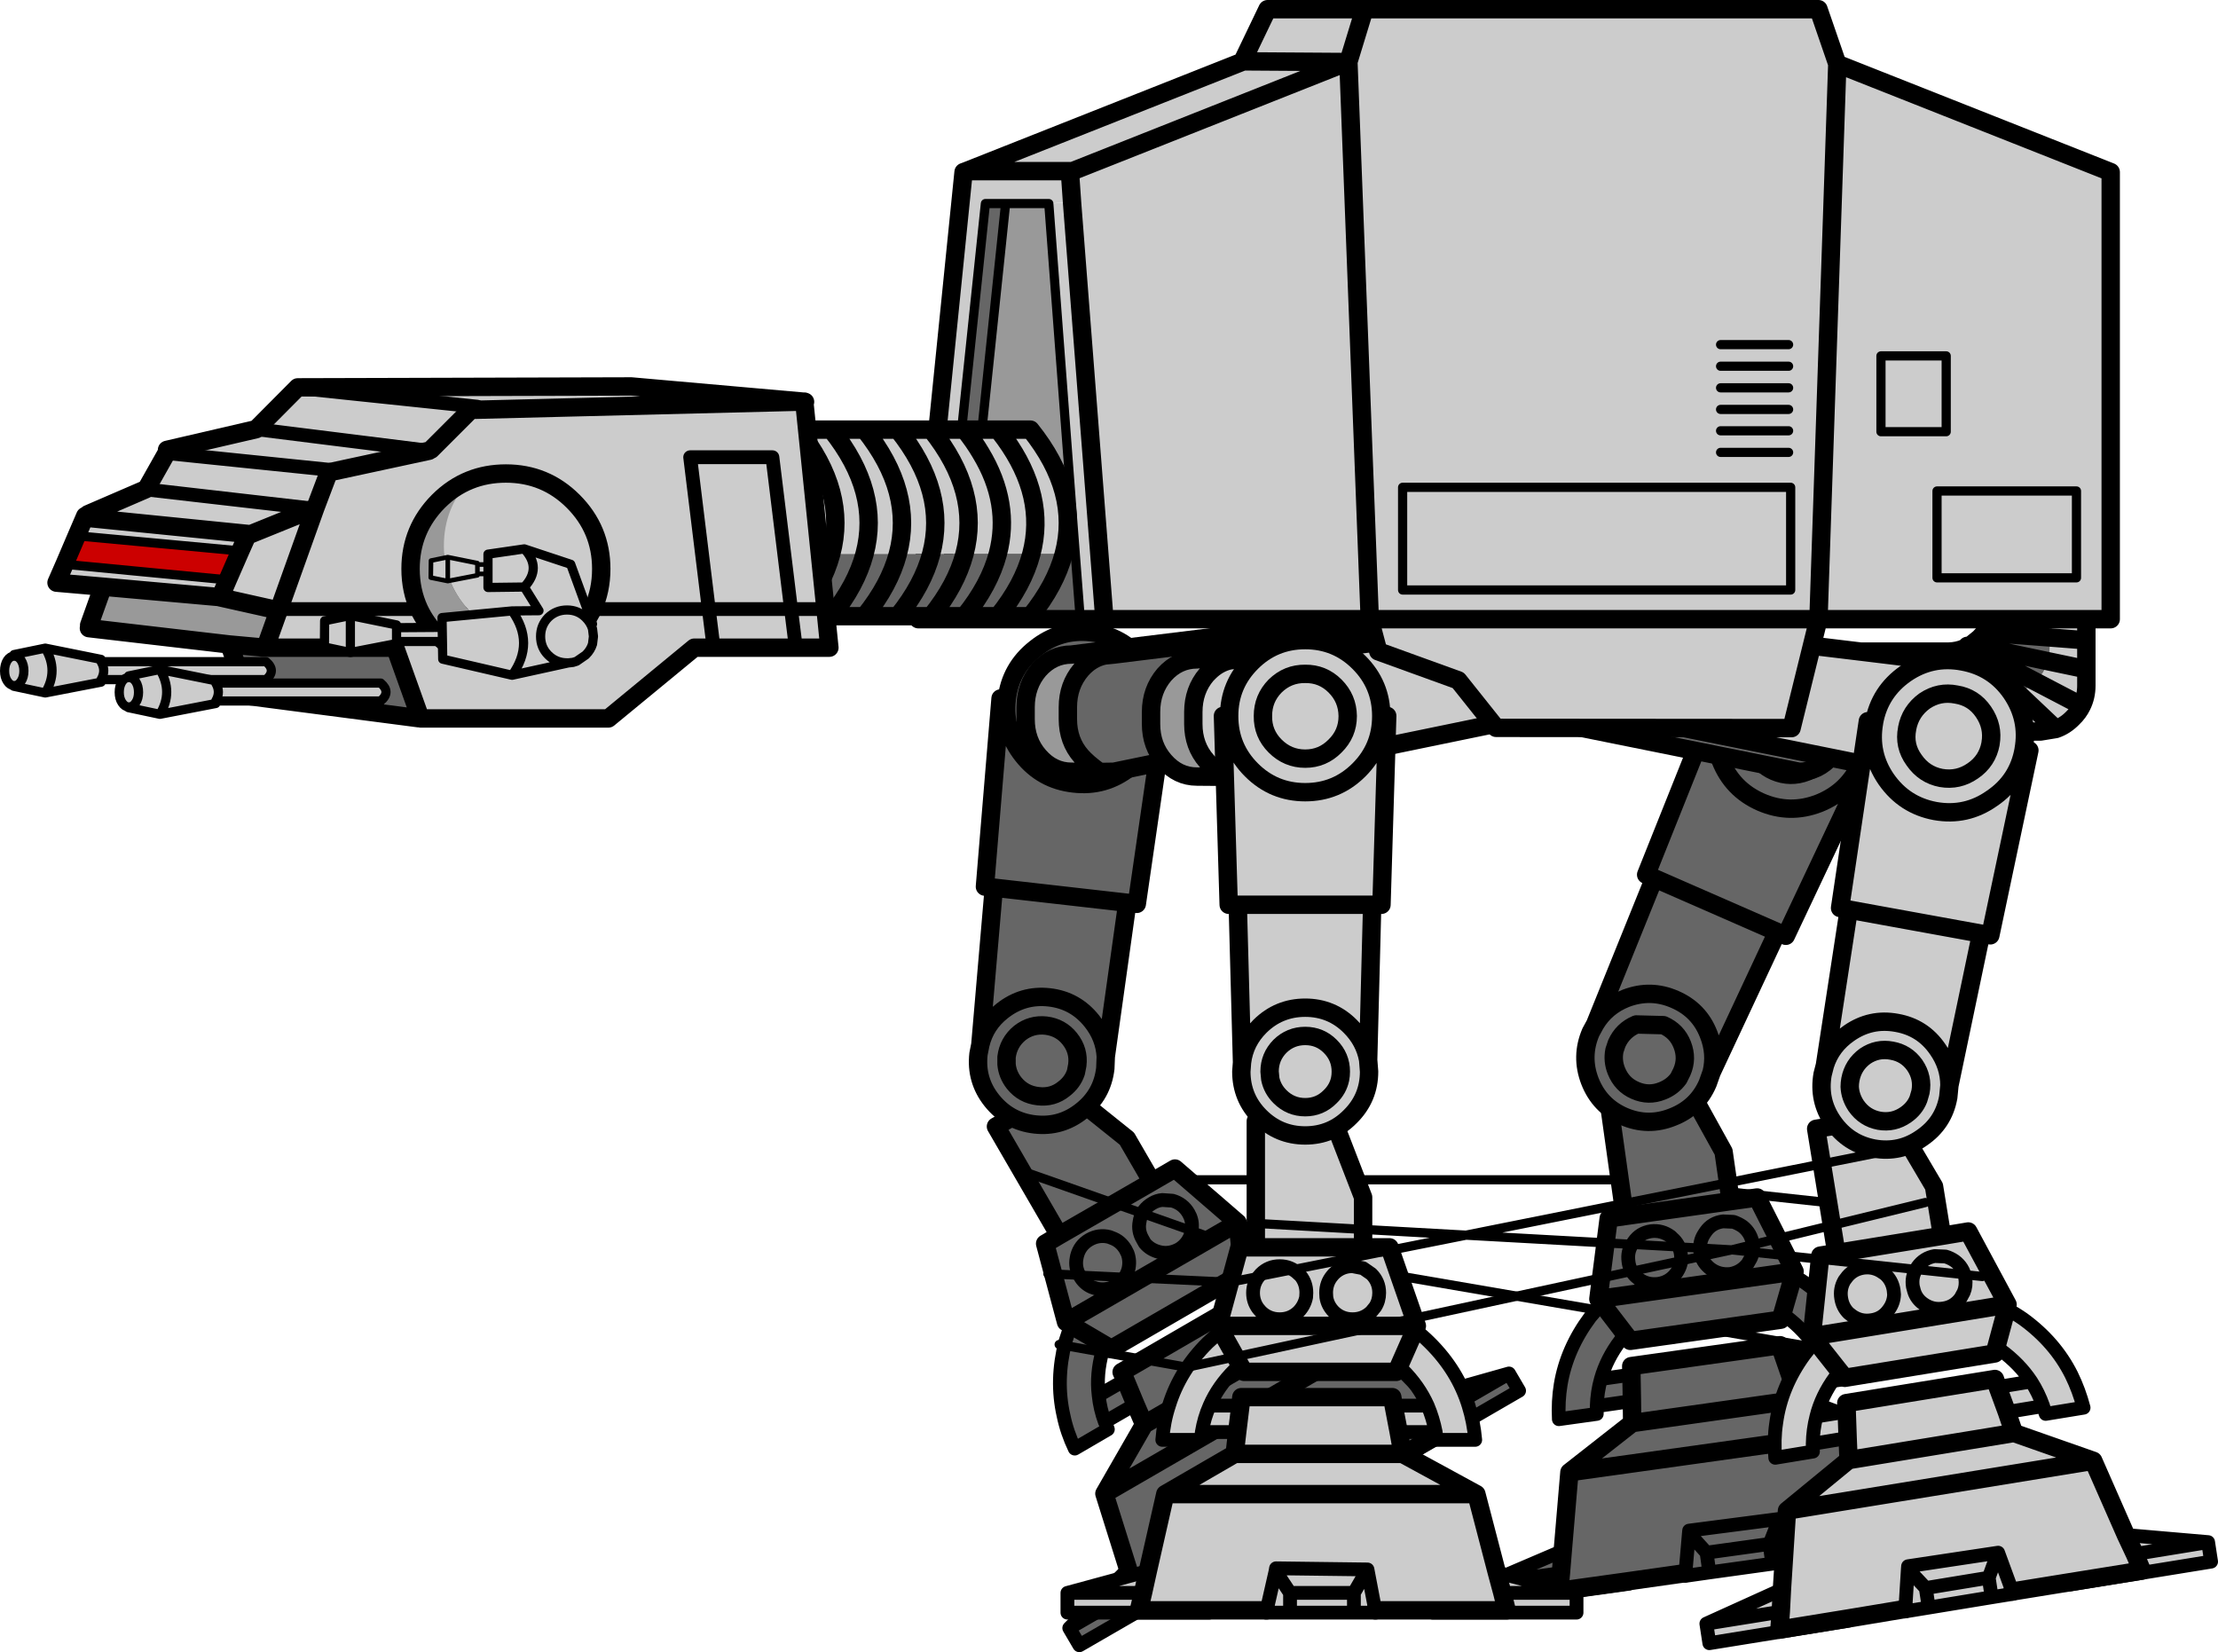
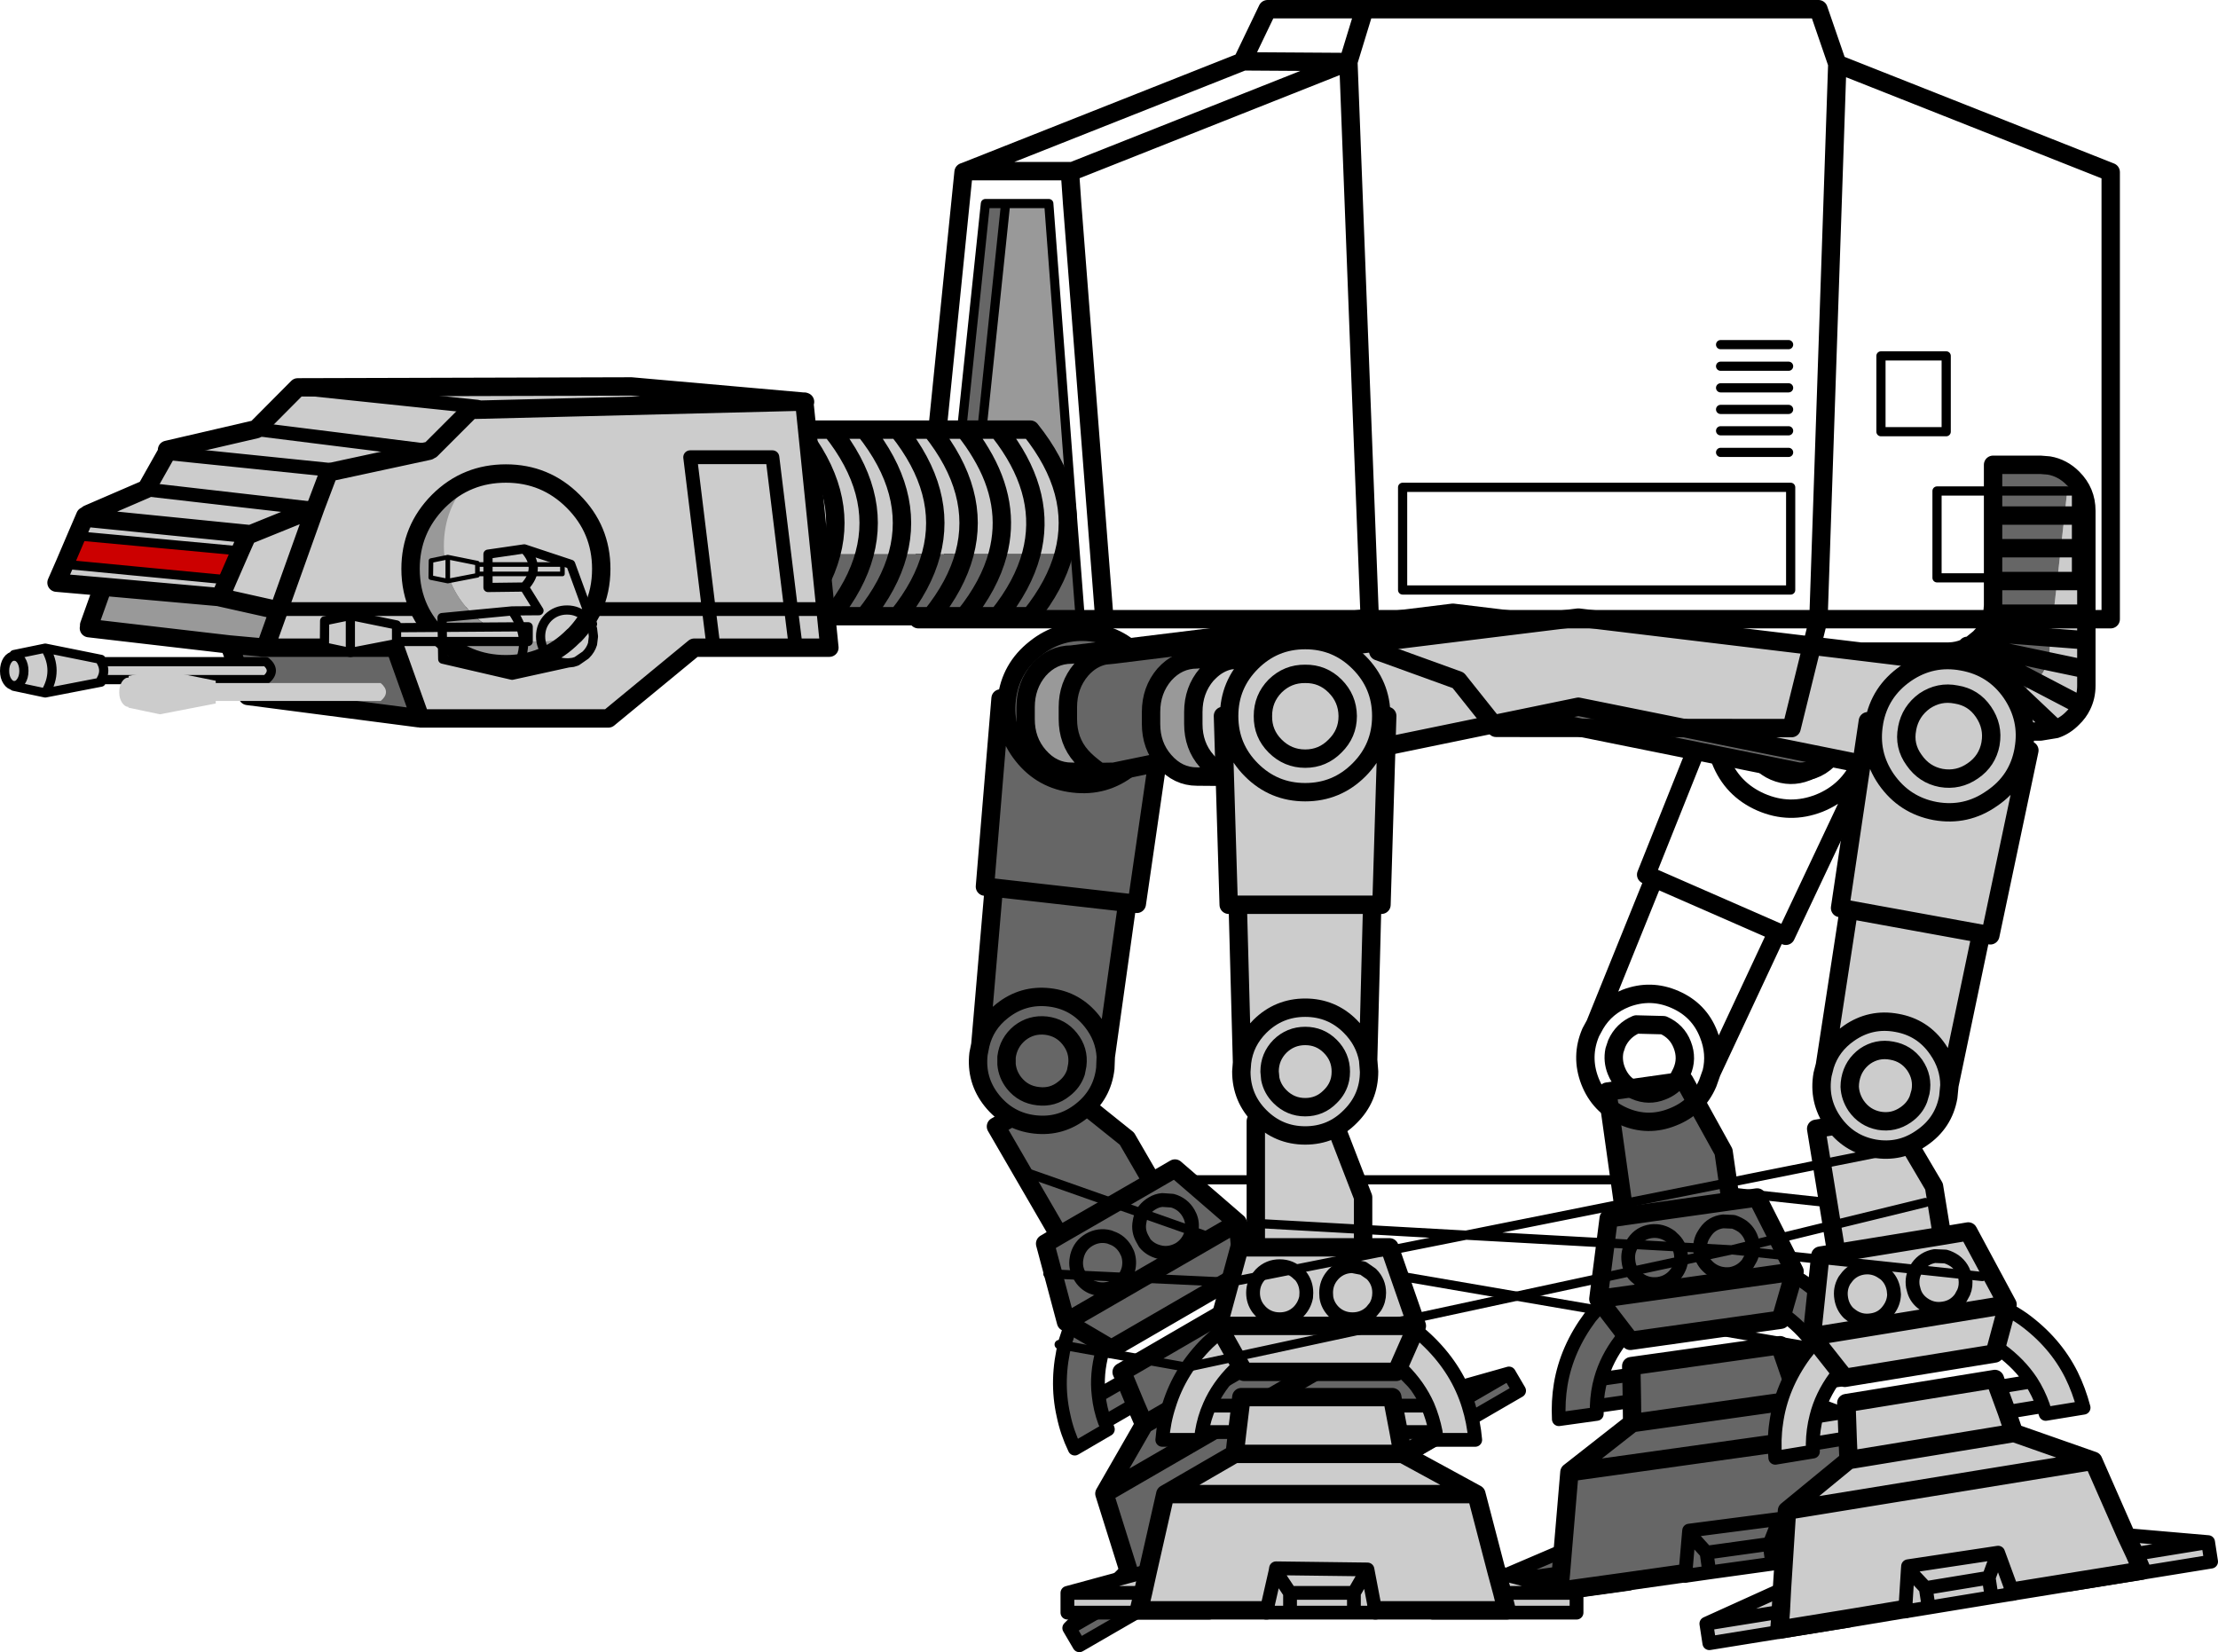
<svg xmlns="http://www.w3.org/2000/svg" height="359.55px" width="482.7px">
  <g transform="matrix(1.0, 0.0, 0.0, 1.0, 337.15, 111.55)">
    <path d="M-79.4 145.2 L14.85 145.2 83.1 152.6 M62.0 182.4 L-96.85 155.1" fill="none" stroke="#000000" stroke-linecap="round" stroke-linejoin="round" stroke-width="2.0" />
    <path d="M-104.1 176.8 L-105.15 176.15 -109.7 159.1 -106.65 157.3 -120.4 133.6 -105.75 125.15 -91.9 136.25 -86.45 145.65 -81.45 142.75 -67.8 154.55 -67.7 155.45 -63.6 156.3 Q-55.3 158.55 -49.4 163.9 -46.7 166.4 -44.45 169.65 L-51.7 173.85 -52.7 172.5 -52.75 172.45 -59.7 176.45 -56.55 180.15 -38.35 179.65 -25.95 192.2 -8.75 187.35 -6.55 191.1 -33.55 206.75 -33.85 206.25 -44.7 212.5 -44.3 212.95 -48.4 215.35 -60.35 222.25 -64.95 224.9 -65.1 224.35 -75.9 230.6 -75.6 231.1 -102.25 246.5 -104.45 242.75 -91.65 229.9 -96.8 213.5 -88.15 198.45 -90.05 194.05 -96.7 197.9 -96.65 197.95 -96.05 199.5 -103.25 203.7 Q-104.95 200.15 -105.7 196.5 -107.45 188.8 -105.3 180.45 L-104.1 176.8 -96.8 181.1 -104.1 176.8 M-66.8 164.1 L-66.65 165.4 -95.3 182.0 -96.8 181.1 -97.25 182.6 Q-98.6 187.5 -98.05 192.1 L-92.25 188.75 -93.05 187.05 -64.7 170.6 -63.5 172.05 -57.1 168.35 Q-60.9 165.65 -65.7 164.35 L-66.8 164.1 -67.7 155.45 -66.8 164.1 M-99.55 168.55 L-98.65 168.85 Q-96.4 169.4 -94.3 168.25 -92.25 167.0 -91.6 164.75 -91.15 162.95 -91.75 161.25 L-92.2 160.35 Q-93.3 158.5 -95.2 157.85 L-95.7 157.65 Q-98.0 157.05 -100.1 158.25 -102.15 159.45 -102.75 161.75 L-102.85 162.25 Q-103.25 164.3 -102.15 166.15 -101.25 167.8 -99.55 168.55 -101.25 167.8 -102.15 166.15 -103.25 164.3 -102.85 162.25 L-102.75 161.75 Q-102.15 159.45 -100.1 158.25 -98.0 157.05 -95.7 157.65 L-95.2 157.85 Q-93.3 158.5 -92.2 160.35 L-91.75 161.25 Q-91.15 162.95 -91.6 164.75 -92.25 167.0 -94.3 168.25 -96.4 169.4 -98.65 168.85 L-99.55 168.55 M-86.35 150.3 Q-88.5 151.55 -89.05 153.8 L-89.15 154.35 Q-89.55 156.35 -88.45 158.2 L-88.0 159.0 Q-86.85 160.4 -84.95 160.9 -82.75 161.5 -80.55 160.3 -78.6 159.1 -77.9 156.85 L-77.75 155.5 Q-77.65 153.9 -78.5 152.45 -79.7 150.4 -82.0 149.75 L-84.2 149.6 Q-85.35 149.7 -86.35 150.3 -85.35 149.7 -84.2 149.6 L-82.0 149.75 Q-79.7 150.4 -78.5 152.45 -77.65 153.9 -77.75 155.5 L-77.9 156.85 Q-78.6 159.1 -80.55 160.3 -82.75 161.5 -84.95 160.9 -86.85 160.4 -88.0 159.0 L-88.45 158.2 Q-89.55 156.35 -89.15 154.35 L-89.05 153.8 Q-88.5 151.55 -86.35 150.3 M-67.8 154.55 L-105.15 176.15 -67.8 154.55 M-106.65 157.3 L-86.45 145.65 -106.65 157.3 M-90.05 194.05 L-92.25 188.75 -90.05 194.05 M-22.7 195.45 L-8.75 187.35 -22.7 195.45 -19.95 198.2 -33.85 206.25 -19.95 198.2 -22.7 195.45 -25.95 192.2 -22.7 195.45 M-50.6 205.7 L-44.7 212.5 -50.6 205.7 -50.6 211.6 -62.55 218.5 -60.35 222.25 -62.55 218.5 -67.65 216.0 -65.1 224.35 -67.65 216.0 -62.55 218.5 -50.6 211.6 -50.6 205.7 -67.9 215.45 -67.65 216.0 -67.9 215.45 -50.6 205.7 M-48.4 215.35 L-50.6 211.6 -48.4 215.35 M-90.25 234.55 L-89.1 238.25 -75.9 230.6 -89.1 238.25 -90.25 234.55 -104.45 242.75 -90.25 234.55 -91.65 229.9 -90.25 234.55 M-88.15 198.45 L-56.55 180.15 -88.15 198.45 M-38.35 179.65 L-96.8 213.5 -38.35 179.65 M-57.1 168.35 Q-54.7 170.1 -52.75 172.45 -54.7 170.1 -57.1 168.35 M-59.7 176.45 L-63.5 172.05 -59.7 176.45 M-96.7 197.9 Q-97.75 195.05 -98.05 192.1 -97.75 195.05 -96.7 197.9" fill="#666666" fill-rule="evenodd" stroke="none" />
    <path d="M-104.1 176.8 L-105.15 176.15 -109.7 159.1 -106.65 157.3 -120.4 133.6 -105.75 125.15 -91.9 136.25 -86.45 145.65 -81.45 142.75 -67.8 154.55 -67.7 155.45 -66.8 164.1 -66.65 165.4 -95.3 182.0 -96.8 181.1 -104.1 176.8 M-59.7 176.45 L-56.55 180.15 -38.35 179.65 -25.95 192.2 -22.7 195.45 -19.95 198.2 -33.85 206.25 -44.7 212.5 M-65.1 224.35 L-75.9 230.6 -89.1 238.25 -90.25 234.55 -91.65 229.9 -96.8 213.5 -88.15 198.45 -90.05 194.05 -92.25 188.75 -93.05 187.05 -64.7 170.6 -63.5 172.05 -59.7 176.45 M-86.45 145.65 L-106.65 157.3 M-105.15 176.15 L-67.8 154.55 M-56.55 180.15 L-88.15 198.45 M-96.8 213.5 L-38.35 179.65" fill="none" stroke="#000000" stroke-linecap="round" stroke-linejoin="round" stroke-width="4.0" />
    <path d="M-67.7 155.45 L-63.6 156.3 Q-55.3 158.55 -49.4 163.9 -46.7 166.4 -44.45 169.65 L-51.7 173.85 -52.7 172.5 -52.75 172.45 -59.7 176.45 M-25.95 192.2 L-8.75 187.35 -6.55 191.1 -33.55 206.75 -33.85 206.25 M-44.7 212.5 L-44.3 212.95 -48.4 215.35 -60.35 222.25 -64.95 224.9 -65.1 224.35 -67.65 216.0 -62.55 218.5 -50.6 211.6 -50.6 205.7 -67.9 215.45 -67.65 216.0 M-75.9 230.6 L-75.6 231.1 -102.25 246.5 -104.45 242.75 -91.65 229.9 M-90.05 194.05 L-96.7 197.9 -96.65 197.95 -96.05 199.5 -103.25 203.7 Q-104.95 200.15 -105.7 196.5 -107.45 188.8 -105.3 180.45 L-104.1 176.8 M-86.35 150.3 Q-85.35 149.7 -84.2 149.6 L-82.0 149.75 Q-79.7 150.4 -78.5 152.45 -77.65 153.9 -77.75 155.5 L-77.9 156.85 Q-78.6 159.1 -80.55 160.3 -82.75 161.5 -84.95 160.9 -86.85 160.4 -88.0 159.0 L-88.45 158.2 Q-89.55 156.35 -89.15 154.35 L-89.05 153.8 Q-88.5 151.55 -86.35 150.3 M-99.55 168.55 Q-101.25 167.8 -102.15 166.15 -103.25 164.3 -102.85 162.25 L-102.75 161.75 Q-102.15 159.45 -100.1 158.25 -98.0 157.05 -95.7 157.65 L-95.2 157.85 Q-93.3 158.5 -92.2 160.35 L-91.75 161.25 Q-91.15 162.95 -91.6 164.75 -92.25 167.0 -94.3 168.25 -96.4 169.4 -98.65 168.85 L-99.55 168.55 M-63.5 172.05 L-57.1 168.35 Q-60.9 165.65 -65.7 164.35 L-66.8 164.1 M-96.8 181.1 L-97.25 182.6 Q-98.6 187.5 -98.05 192.1 L-92.25 188.75 M-8.75 187.35 L-22.7 195.45 M-60.35 222.25 L-62.55 218.5 M-50.6 211.6 L-48.4 215.35 M-44.7 212.5 L-50.6 205.7 M-90.25 234.55 L-104.45 242.75 M-52.75 172.45 Q-54.7 170.1 -57.1 168.35 M-98.05 192.1 Q-97.75 195.05 -96.7 197.9" fill="none" stroke="#000000" stroke-linecap="round" stroke-linejoin="round" stroke-width="3.0" />
    <path d="M-122.8 81.4 L-119.4 40.45 -118.05 40.6 Q-117.25 33.85 -111.85 29.6 -106.5 25.3 -99.7 26.05 -92.9 26.85 -88.65 32.25 -84.35 37.6 -85.15 44.35 L-83.85 44.5 -89.75 85.15 -89.95 86.2 -91.95 85.95 -96.5 118.4 -96.6 120.95 Q-97.25 126.65 -101.75 130.2 -106.25 133.8 -111.95 133.15 -117.65 132.5 -121.3 127.95 -124.85 123.5 -124.2 117.8 L-123.8 115.8 -120.95 82.65 -122.9 82.45 -122.8 81.4 -89.75 85.15 -122.8 81.4 M-96.5 118.4 Q-96.75 114.15 -99.5 110.7 -103.1 106.15 -108.8 105.5 -114.5 104.85 -119.05 108.45 -122.75 111.35 -123.8 115.8 -122.75 111.35 -119.05 108.45 -114.5 104.85 -108.8 105.5 -103.1 106.15 -99.5 110.7 -96.75 114.15 -96.5 118.4 M-103.0 121.8 L-102.7 120.25 Q-102.3 117.05 -104.35 114.5 -106.3 112.05 -109.5 111.65 -112.7 111.3 -115.2 113.25 -117.7 115.3 -118.1 118.5 L-118.1 120.05 Q-117.9 122.3 -116.45 124.15 -114.45 126.65 -111.25 127.0 -108.05 127.4 -105.6 125.4 -103.7 123.95 -103.0 121.8 -103.7 123.95 -105.6 125.4 -108.05 127.4 -111.25 127.0 -114.45 126.65 -116.45 124.15 -117.9 122.3 -118.1 120.05 L-118.1 118.5 Q-117.7 115.3 -115.2 113.25 -112.7 111.3 -109.5 111.65 -106.3 112.05 -104.35 114.5 -102.3 117.05 -102.7 120.25 L-103.0 121.8 M-118.05 40.6 L-118.05 40.65 Q-118.85 47.45 -114.55 52.85 -110.3 58.2 -103.5 58.95 -96.7 59.75 -91.35 55.5 -85.95 51.2 -85.15 44.4 L-85.15 44.35 -85.15 44.4 Q-85.95 51.2 -91.35 55.5 -96.7 59.75 -103.5 58.95 -110.3 58.2 -114.55 52.85 -118.85 47.45 -118.05 40.65 L-118.05 40.6 M-110.75 41.45 L-110.75 41.5 Q-111.25 45.25 -108.85 48.25 -106.4 51.3 -102.65 51.7 -98.9 52.15 -95.9 49.7 -92.85 47.35 -92.4 43.55 L-92.4 43.5 Q-92.0 39.75 -94.4 36.75 -96.8 33.75 -100.55 33.35 -104.3 32.9 -107.35 35.3 -110.3 37.7 -110.75 41.45 -110.3 37.7 -107.35 35.3 -104.3 32.9 -100.55 33.35 -96.8 33.75 -94.4 36.75 -92.0 39.75 -92.4 43.5 L-92.4 43.55 Q-92.85 47.35 -95.9 49.7 -98.9 52.15 -102.65 51.7 -106.4 51.3 -108.85 48.25 -111.25 45.25 -110.75 41.5 L-110.75 41.45" fill="#666666" fill-rule="evenodd" stroke="none" />
    <path d="M-122.8 81.4 L-119.4 40.45 -118.05 40.6 Q-117.25 33.85 -111.85 29.6 -106.5 25.3 -99.7 26.05 -92.9 26.85 -88.65 32.25 -84.35 37.6 -85.15 44.35 L-83.85 44.5 -89.75 85.15 -122.8 81.4 M-91.95 85.95 L-96.5 118.4 -96.6 120.95 Q-97.25 126.65 -101.75 130.2 -106.25 133.8 -111.95 133.15 -117.65 132.5 -121.3 127.95 -124.85 123.5 -124.2 117.8 L-123.8 115.8 -120.95 82.65 M-110.75 41.45 Q-110.3 37.7 -107.35 35.3 -104.3 32.9 -100.55 33.35 -96.8 33.75 -94.4 36.75 -92.0 39.75 -92.4 43.5 L-92.4 43.55 Q-92.85 47.35 -95.9 49.7 -98.9 52.15 -102.65 51.7 -106.4 51.3 -108.85 48.25 -111.25 45.25 -110.75 41.5 L-110.75 41.45 M-85.15 44.35 L-85.15 44.4 Q-85.95 51.2 -91.35 55.5 -96.7 59.75 -103.5 58.95 -110.3 58.2 -114.55 52.85 -118.85 47.45 -118.05 40.65 L-118.05 40.6 M-103.0 121.8 Q-103.7 123.95 -105.6 125.4 -108.05 127.4 -111.25 127.0 -114.45 126.65 -116.45 124.15 -117.9 122.3 -118.1 120.05 L-118.1 118.5 Q-117.7 115.3 -115.2 113.25 -112.7 111.3 -109.5 111.65 -106.3 112.05 -104.35 114.5 -102.3 117.05 -102.7 120.25 L-103.0 121.8 M-123.8 115.8 Q-122.75 111.35 -119.05 108.45 -114.5 104.85 -108.8 105.5 -103.1 106.15 -99.5 110.7 -96.75 114.15 -96.5 118.4" fill="none" stroke="#000000" stroke-linecap="round" stroke-linejoin="round" stroke-width="4.0" />
    <path d="M18.1 159.15 Q16.95 160.8 17.25 162.95 17.45 164.85 18.75 166.15 L19.5 166.8 Q21.35 168.15 23.75 167.85 26.1 167.5 27.55 165.65 28.7 164.1 28.75 162.4 L28.65 161.35 Q28.35 159.2 26.8 157.9 L26.45 157.55 Q24.5 156.1 22.15 156.4 19.75 156.75 18.4 158.7 L18.1 159.15 18.4 158.7 Q19.75 156.75 22.15 156.4 24.5 156.1 26.45 157.55 L26.8 157.9 Q28.35 159.2 28.65 161.35 L28.75 162.4 Q28.7 164.1 27.55 165.65 26.1 167.5 23.75 167.85 21.35 168.15 19.5 166.8 L18.75 166.15 Q17.45 164.85 17.25 162.95 16.95 160.8 18.1 159.15 M11.45 172.15 L10.7 171.15 12.95 153.6 16.45 153.1 12.65 126.0 29.4 123.65 37.95 139.1 39.5 149.85 45.25 149.05 53.4 165.15 53.15 166.05 Q54.95 167.05 56.65 168.35 63.5 173.55 66.9 180.75 68.5 184.1 69.35 187.9 L61.05 189.05 60.6 187.45 60.6 187.4 52.7 188.5 54.2 193.05 71.25 199.5 78.0 215.75 95.8 217.75 96.4 222.05 65.5 226.35 65.4 225.8 53.0 227.55 53.2 228.1 48.55 228.75 34.85 230.65 29.6 231.4 29.65 230.8 17.3 232.55 17.4 233.1 -13.05 237.35 -13.65 233.05 2.95 225.95 4.4 208.85 18.05 198.15 18.0 193.35 10.35 194.45 10.35 194.5 10.35 196.15 2.1 197.3 Q1.9 193.4 2.5 189.75 3.8 181.95 8.95 175.05 L11.45 172.15 16.55 178.8 11.45 172.15 M50.75 174.35 L50.4 175.65 17.65 180.25 16.55 178.8 15.55 180.1 Q12.5 184.1 11.25 188.55 L17.9 187.6 17.85 185.75 50.25 181.2 50.8 183.0 58.15 181.95 Q55.65 178.05 51.65 175.0 L50.75 174.35 53.15 166.05 50.75 174.35 M32.9 160.8 L33.05 161.65 Q33.55 163.4 35.15 164.6 37.0 165.95 39.45 165.7 41.75 165.3 43.2 163.45 L43.85 162.3 Q44.55 160.85 44.3 159.2 43.95 156.8 42.1 155.35 41.15 154.7 40.1 154.35 L37.85 154.25 Q35.4 154.55 34.05 156.5 L33.75 156.95 Q32.6 158.65 32.9 160.8 32.6 158.65 33.75 156.95 L34.05 156.5 Q35.4 154.55 37.85 154.25 L40.1 154.35 Q41.15 154.7 42.1 155.35 43.95 156.8 44.3 159.2 44.55 160.85 43.85 162.3 L43.2 163.45 Q41.75 165.3 39.45 165.7 37.0 165.95 35.15 164.6 33.55 163.4 33.05 161.65 L32.9 160.8 M78.0 215.75 L79.85 219.95 81.3 223.6 65.4 225.8 81.3 223.6 79.85 219.95 78.0 215.75 M39.5 149.85 L16.45 153.1 39.5 149.85 M10.7 171.15 L53.4 165.15 10.7 171.15 M47.95 224.45 L34.25 226.35 34.85 230.65 34.25 226.35 30.4 222.1 29.65 230.8 30.4 222.1 34.25 226.35 47.95 224.45 50.1 219.0 53.0 227.55 50.1 219.0 47.95 224.45 48.55 228.75 47.95 224.45 M95.8 217.75 L79.85 219.95 95.8 217.75 M2.55 230.8 L2.2 234.65 17.3 232.55 2.2 234.65 2.55 230.8 -13.65 233.05 2.55 230.8 2.95 225.95 2.55 230.8 M50.1 219.0 L30.45 221.55 30.4 222.1 30.45 221.55 50.1 219.0 M71.25 199.5 L4.4 208.85 71.25 199.5 M18.05 198.15 L54.2 193.05 18.05 198.15 M60.6 187.4 Q59.65 184.45 58.15 181.95 59.65 184.45 60.6 187.4 M18.0 193.35 L17.9 187.6 18.0 193.35 M52.7 188.5 L50.8 183.0 52.7 188.5 M10.35 194.45 Q10.45 191.35 11.25 188.55 10.45 191.35 10.35 194.45" fill="#666666" fill-rule="evenodd" stroke="none" />
    <path d="M11.45 172.15 L10.7 171.15 12.95 153.6 16.45 153.1 12.65 126.0 29.4 123.65 37.95 139.1 39.5 149.85 45.25 149.05 53.4 165.15 53.15 166.05 50.75 174.35 50.4 175.65 17.65 180.25 16.55 178.8 11.45 172.15 M52.7 188.5 L54.2 193.05 71.25 199.5 78.0 215.75 79.85 219.95 81.3 223.6 65.4 225.8 53.0 227.55 M29.65 230.8 L17.3 232.55 2.2 234.65 2.55 230.8 2.95 225.95 4.4 208.85 18.05 198.15 18.0 193.35 17.9 187.6 17.85 185.75 50.25 181.2 50.8 183.0 52.7 188.5 M53.4 165.15 L10.7 171.15 M16.45 153.1 L39.5 149.85 M54.2 193.05 L18.05 198.15 M4.4 208.85 L71.25 199.5" fill="none" stroke="#000000" stroke-linecap="round" stroke-linejoin="round" stroke-width="4.0" />
    <path d="M18.1 159.15 L18.4 158.7 Q19.75 156.75 22.15 156.4 24.5 156.1 26.45 157.55 L26.8 157.9 Q28.35 159.2 28.65 161.35 L28.75 162.4 Q28.7 164.1 27.55 165.65 26.1 167.5 23.75 167.85 21.35 168.15 19.5 166.8 L18.75 166.15 Q17.45 164.85 17.25 162.95 16.95 160.8 18.1 159.15 M53.15 166.05 Q54.95 167.05 56.65 168.35 63.5 173.55 66.9 180.75 68.5 184.1 69.35 187.9 L61.05 189.05 60.6 187.45 60.6 187.4 52.7 188.5 M78.0 215.75 L95.8 217.75 96.4 222.05 65.5 226.35 65.4 225.8 M53.0 227.55 L53.2 228.1 48.55 228.75 34.85 230.65 29.6 231.4 29.65 230.8 30.4 222.1 30.45 221.55 50.1 219.0 47.95 224.45 48.55 228.75 M17.3 232.55 L17.4 233.1 -13.05 237.35 -13.65 233.05 2.95 225.95 M18.0 193.35 L10.35 194.45 10.35 194.5 10.35 196.15 2.1 197.3 Q1.9 193.4 2.5 189.75 3.8 181.95 8.95 175.05 L11.45 172.15 M16.55 178.8 L15.55 180.1 Q12.5 184.1 11.25 188.55 L17.9 187.6 M50.8 183.0 L58.15 181.95 Q55.65 178.05 51.65 175.0 L50.75 174.35 M32.9 160.8 Q32.6 158.65 33.75 156.95 L34.05 156.5 Q35.4 154.55 37.85 154.25 L40.1 154.35 Q41.15 154.7 42.1 155.35 43.95 156.8 44.3 159.2 44.55 160.85 43.85 162.3 L43.2 163.45 Q41.75 165.3 39.45 165.7 37.0 165.95 35.15 164.6 33.55 163.4 33.05 161.65 L32.9 160.8 M79.85 219.95 L95.8 217.75 M53.0 227.55 L50.1 219.0 M34.85 230.65 L34.25 226.35 30.4 222.1 M34.25 226.35 L47.95 224.45 M2.55 230.8 L-13.65 233.05 M58.15 181.95 Q59.65 184.45 60.6 187.4 M11.25 188.55 Q10.45 191.35 10.35 194.45" fill="none" stroke="#000000" stroke-linecap="round" stroke-linejoin="round" stroke-width="3.0" />
-     <path d="M21.1 78.8 L36.35 40.65 37.55 41.2 Q40.25 35.0 46.65 32.5 53.05 29.95 59.3 32.7 65.6 35.45 68.1 41.85 70.55 48.2 67.85 54.4 L69.05 54.95 51.5 92.1 51.0 93.0 49.2 92.2 35.35 121.8 34.5 124.2 Q32.25 129.45 26.85 131.55 21.5 133.7 16.2 131.4 10.95 129.1 8.85 123.7 6.8 118.35 9.05 113.1 L10.0 111.35 22.45 80.55 20.7 79.75 21.1 78.8 51.5 92.1 21.1 78.8 M35.35 121.8 Q36.35 117.7 34.7 113.55 32.65 108.25 27.35 105.95 22.1 103.65 16.7 105.7 12.3 107.45 10.0 111.35 12.3 107.45 16.7 105.7 22.1 103.65 27.35 105.95 32.65 108.25 34.7 113.55 36.35 117.7 35.35 121.8 M28.85 121.75 Q30.15 118.85 28.95 115.8 27.8 112.85 24.85 111.55 L18.95 111.4 Q16.0 112.65 14.7 115.55 L14.2 117.05 Q13.75 119.3 14.6 121.45 15.8 124.5 18.7 125.75 21.65 127.05 24.6 125.85 26.8 125.0 28.15 123.15 L28.85 121.75 28.15 123.15 Q26.8 125.0 24.6 125.85 21.65 127.05 18.7 125.75 15.8 124.5 14.6 121.45 13.75 119.3 14.2 117.05 L14.7 115.55 Q16.0 112.65 18.95 111.4 L24.85 111.55 Q27.8 112.85 28.95 115.8 30.15 118.85 28.85 121.75 M61.2 51.55 L61.2 51.5 Q62.65 48.05 61.25 44.45 59.9 40.9 56.35 39.45 L49.35 39.25 Q45.8 40.7 44.3 44.15 L44.3 44.2 Q42.7 47.65 44.15 51.2 45.55 54.8 49.0 56.3 52.5 57.8 56.05 56.4 59.65 55.05 61.2 51.55 59.65 55.05 56.05 56.4 52.5 57.8 49.0 56.3 45.55 54.8 44.15 51.2 42.7 47.65 44.3 44.2 L44.3 44.15 Q45.8 40.7 49.35 39.25 L56.35 39.45 Q59.9 40.9 61.25 44.45 62.65 48.05 61.2 51.5 L61.2 51.55 M37.55 41.2 L37.55 41.25 Q34.8 47.5 37.3 53.9 39.8 60.25 46.05 63.0 52.35 65.75 58.75 63.25 65.1 60.7 67.85 54.45 L67.85 54.4 67.85 54.45 Q65.1 60.7 58.75 63.25 52.35 65.75 46.05 63.0 39.8 60.25 37.3 53.9 34.8 47.5 37.55 41.25 L37.55 41.2" fill="#666666" fill-rule="evenodd" stroke="none" />
    <path d="M21.1 78.8 L36.35 40.65 37.55 41.2 Q40.25 35.0 46.65 32.5 53.05 29.95 59.3 32.7 65.6 35.45 68.1 41.85 70.55 48.2 67.85 54.4 L69.05 54.95 51.5 92.1 21.1 78.8 M49.2 92.2 L35.35 121.8 34.5 124.2 Q32.25 129.45 26.85 131.55 21.5 133.7 16.2 131.4 10.95 129.1 8.85 123.7 6.8 118.35 9.05 113.1 L10.0 111.35 22.45 80.55 M67.85 54.4 L67.85 54.45 Q65.1 60.7 58.75 63.25 52.35 65.75 46.05 63.0 39.8 60.25 37.3 53.9 34.8 47.5 37.55 41.25 L37.55 41.2 M61.2 51.55 Q59.65 55.05 56.05 56.4 52.5 57.8 49.0 56.3 45.55 54.8 44.15 51.2 42.7 47.65 44.3 44.2 L44.3 44.15 Q45.8 40.7 49.35 39.25 L56.35 39.45 Q59.9 40.9 61.25 44.45 62.65 48.05 61.2 51.5 L61.2 51.55 M28.85 121.75 L28.15 123.15 Q26.8 125.0 24.6 125.85 21.65 127.05 18.7 125.75 15.8 124.5 14.6 121.45 13.75 119.3 14.2 117.05 L14.7 115.55 Q16.0 112.65 18.95 111.4 L24.85 111.55 Q27.8 112.85 28.95 115.8 30.15 118.85 28.85 121.75 M10.0 111.35 Q12.3 107.45 16.7 105.7 22.1 103.65 27.35 105.95 32.65 108.25 34.7 113.55 36.35 117.7 35.35 121.8" fill="none" stroke="#000000" stroke-linecap="round" stroke-linejoin="round" stroke-width="4.0" />
    <path d="M-96.75 31.1 L-94.75 30.9 -20.95 21.8 54.4 30.9 Q58.55 30.9 61.45 34.2 64.4 37.6 64.4 42.35 L64.4 44.95 Q64.4 49.7 61.45 53.0 58.55 56.4 54.4 56.4 L-20.95 41.2 -94.75 56.4 -97.85 56.45 Q-100.55 54.5 -101.85 53.0 -104.75 49.7 -104.75 44.95 L-104.75 42.35 Q-104.75 37.6 -101.85 34.2 -99.65 31.7 -96.75 31.1" fill="#666666" fill-rule="evenodd" stroke="none" />
    <path d="M-96.75 31.1 Q-99.65 31.7 -101.85 34.2 -104.75 37.6 -104.75 42.35 L-104.75 44.95 Q-104.75 49.7 -101.85 53.0 -100.55 54.5 -97.85 56.45 L-103.95 56.4 Q-108.1 56.4 -111.05 53.0 -113.95 49.7 -113.95 44.95 L-113.95 42.35 Q-113.95 37.6 -111.05 34.2 -108.1 30.9 -103.95 30.9 L-96.85 30.0 -96.75 31.1" fill="#999999" fill-rule="evenodd" stroke="none" />
    <path d="M-97.85 56.45 L-94.75 56.4 -20.95 41.2 54.4 56.4 Q58.55 56.4 61.45 53.0 64.4 49.7 64.4 44.95 L64.4 42.35 Q64.4 37.6 61.45 34.2 58.55 30.9 54.4 30.9 L-20.95 21.8 -94.75 30.9 -96.75 31.1 Q-99.65 31.7 -101.85 34.2 -104.75 37.6 -104.75 42.35 L-104.75 44.95 Q-104.75 49.7 -101.85 53.0 -100.55 54.5 -97.85 56.45 L-103.95 56.4 Q-108.1 56.4 -111.05 53.0 -113.95 49.7 -113.95 44.95 L-113.95 42.35 Q-113.95 37.6 -111.05 34.2 -108.1 30.9 -103.95 30.9 L-96.85 30.0 -40.3 23.05" fill="none" stroke="#000000" stroke-linecap="round" stroke-linejoin="round" stroke-width="4.0" />
    <path d="M108.75 -10.25 Q111.7 -9.75 113.95 -7.5 116.9 -4.55 116.9 -0.4 L116.9 0.65 116.9 7.75 116.9 14.9 116.9 22.0 116.9 27.8 116.9 34.1 116.9 37.65 Q116.9 40.05 115.9 42.05 115.2 43.5 113.95 44.7 112.3 46.4 110.25 47.1 L106.9 47.65 98.8 47.65 91.6 47.65 Q91.15 51.35 88.75 54.05 85.85 57.45 81.7 57.45 L6.35 42.25 -67.45 57.45 -70.55 57.5 Q-73.25 55.55 -74.55 54.05 -77.45 50.75 -77.45 46.0 L-77.45 43.4 Q-77.45 38.65 -74.55 35.25 L-74.0 34.7 Q-72.0 32.7 -69.45 32.15 L-67.45 31.95 6.35 22.85 67.75 30.25 74.75 31.1 81.65 31.95 81.7 31.95 Q85.2 31.95 87.8 34.3 85.2 31.95 81.7 31.95 L81.65 31.95 74.75 31.1 67.75 30.25 74.65 30.25 81.45 30.25 86.6 30.25 86.95 30.25 87.8 34.3 88.75 35.25 Q90.45 37.2 91.2 39.6 91.7 41.35 91.7 43.4 L91.7 46.0 91.6 47.65 91.7 46.0 91.7 43.4 Q91.7 41.35 91.2 39.6 L95.1 39.6 98.9 39.6 101.9 39.2 110.25 47.1 101.9 39.2 102.25 39.05 Q104.2 38.35 105.85 36.8 L105.95 36.65 Q107.2 35.45 107.9 34.0 L108.55 32.35 Q108.9 31.05 108.9 29.6 L109.2 27.2 109.75 22.0 110.55 14.9 111.35 7.75 112.15 0.65 113.05 -7.6 Q108.9 -9.4 108.75 -10.25 M116.9 0.65 L112.15 0.65 116.9 0.65 M116.9 22.0 L109.75 22.0 116.9 22.0 M116.9 14.9 L110.55 14.9 116.9 14.9 M111.35 7.75 L116.9 7.75 111.35 7.75 M116.9 27.8 L109.2 27.2 116.9 27.8 M81.65 31.95 L81.45 30.25 81.65 31.95 M98.8 47.65 L95.1 39.6 98.8 47.65 M116.9 34.1 L108.55 32.35 116.9 34.1 M115.9 42.05 L105.85 36.8 115.9 42.05 M74.65 30.25 L74.75 31.1 74.65 30.25" fill="#cccccc" fill-rule="evenodd" stroke="none" />
    <path d="M108.75 -10.25 Q108.9 -9.4 113.05 -7.6 L112.15 0.65 96.6 0.65 112.15 0.65 111.35 7.75 110.55 14.9 109.75 22.0 96.45 22.0 109.75 22.0 109.2 27.2 108.9 29.6 Q108.9 31.05 108.55 32.35 L107.9 34.0 Q107.2 35.45 105.95 36.65 L105.85 36.8 91.25 29.15 105.85 36.8 Q104.2 38.35 102.25 39.05 L101.9 39.2 98.9 39.6 95.1 39.6 90.45 29.5 95.1 39.6 91.2 39.6 Q90.45 37.2 88.75 35.25 L87.8 34.3 86.95 30.25 Q88.85 30.2 90.45 29.5 L91.15 29.2 91.25 29.15 101.9 39.2 91.25 29.15 91.8 28.8 108.55 32.35 91.8 28.8 93.65 27.3 94.75 26.1 Q96.1 24.25 96.45 22.0 L96.6 20.25 96.6 14.9 96.6 7.75 111.35 7.75 96.6 7.75 96.6 0.65 96.6 -10.4 106.9 -10.4 108.75 -10.25 M110.55 14.9 L96.6 14.9 110.55 14.9 M94.75 26.1 L109.2 27.2 94.75 26.1" fill="#666666" fill-rule="evenodd" stroke="none" />
    <path d="M-70.55 57.5 L-76.65 57.45 Q-80.8 57.45 -83.75 54.05 -86.65 50.75 -86.65 46.0 L-86.65 43.4 Q-86.65 38.65 -83.75 35.25 -80.8 31.95 -76.65 31.95 L-69.55 31.05 -69.45 32.15 Q-72.0 32.7 -74.0 34.7 L-74.55 35.25 Q-77.45 38.65 -77.45 43.4 L-77.45 46.0 Q-77.45 50.75 -74.55 54.05 -73.25 55.55 -70.55 57.5" fill="#999999" fill-rule="evenodd" stroke="none" />
    <path d="M108.75 -10.25 Q111.7 -9.75 113.95 -7.5 116.9 -4.55 116.9 -0.4 L116.9 0.65 116.9 7.75 116.9 14.9 116.9 22.0 116.9 27.8 116.9 34.1 116.9 37.65 Q116.9 40.05 115.9 42.05 115.2 43.5 113.95 44.7 112.3 46.4 110.25 47.1 L106.9 47.65 98.8 47.65 91.6 47.65 Q91.15 51.35 88.75 54.05 85.85 57.45 81.7 57.45 L6.35 42.25 -67.45 57.45 -70.55 57.5 -76.65 57.45 Q-80.8 57.45 -83.75 54.05 -86.65 50.75 -86.65 46.0 L-86.65 43.4 Q-86.65 38.65 -83.75 35.25 -80.8 31.95 -76.65 31.95 L-69.55 31.05 -13.0 24.1 M108.75 -10.25 L106.9 -10.4 96.6 -10.4 96.6 0.65 112.15 0.65 116.9 0.65 M109.75 22.0 L116.9 22.0 M110.55 14.9 L116.9 14.9 M116.9 7.75 L111.35 7.75 96.6 7.75 96.6 14.9 110.55 14.9 M96.6 0.65 L96.6 7.75 M96.6 14.9 L96.6 20.25 96.45 22.0 109.75 22.0 M109.2 27.2 L116.9 27.8 M91.8 28.8 L91.25 29.15 105.85 36.8 115.9 42.05 M108.55 32.35 L91.8 28.8 93.65 27.3 94.75 26.1 Q96.1 24.25 96.45 22.0 M91.15 29.2 L91.25 29.15 91.0 29.0 91.15 29.2 90.45 29.5 95.1 39.6 98.8 47.65 M101.9 39.2 L91.25 29.15 M87.8 34.3 Q85.2 31.95 81.7 31.95 L81.65 31.95 74.75 31.1 67.75 30.25 6.35 22.85 -67.45 31.95 -69.45 32.15 Q-72.0 32.7 -74.0 34.7 L-74.55 35.25 Q-77.45 38.65 -77.45 43.4 L-77.45 46.0 Q-77.45 50.75 -74.55 54.05 -73.25 55.55 -70.55 57.5 M81.45 30.25 L81.65 31.95 M67.75 30.25 L74.65 30.25 81.45 30.25 86.6 30.25 M86.95 30.25 Q88.85 30.2 90.45 29.5 M87.8 34.3 L86.95 30.25 M91.2 39.6 Q90.45 37.2 88.75 35.25 L87.8 34.3 M91.6 47.65 L91.7 46.0 91.7 43.4 Q91.7 41.35 91.2 39.6 M108.55 32.35 L116.9 34.1 M110.25 47.1 L101.9 39.2 M109.2 27.2 L94.75 26.1 M74.75 31.1 L74.65 30.25" fill="none" stroke="#000000" stroke-linecap="round" stroke-linejoin="round" stroke-width="4.0" />
-     <path d="M114.75 -4.7 L84.4 -4.7 84.4 14.2 114.75 14.2 114.75 -4.7 114.75 14.2 84.4 14.2 84.4 -4.7 114.75 -4.7 M52.1 -13.1 L37.3 -13.1 52.1 -13.1 M52.1 -17.8 L37.3 -17.8 52.1 -17.8 M52.1 -22.45 L37.3 -22.45 52.1 -22.45 M52.1 -27.15 L37.3 -27.15 52.1 -27.15 M52.1 -31.85 L37.3 -31.85 52.1 -31.85 M52.1 -36.55 L37.3 -36.55 52.1 -36.55 M72.2 -34.1 L72.2 -17.6 86.4 -17.6 86.4 -34.1 72.2 -34.1 86.4 -34.1 86.4 -17.6 72.2 -17.6 72.2 -34.1 M-137.25 22.65 L-127.45 -74.1 -126.9 -74.3 -66.8 -98.1 -66.75 -98.2 -61.3 -109.55 -40.2 -109.55 58.6 -109.55 62.7 -97.65 122.2 -74.1 122.2 23.2 58.6 23.2 52.75 46.9 -11.55 46.85 -19.8 36.5 -37.2 30.2 -39.05 23.2 -96.8 23.2 -102.05 23.2 -103.65 2.4 -108.9 -67.2 -103.85 -67.6 -103.85 -67.65 -108.9 -67.25 -118.3 -67.25 -122.7 -67.25 -132.15 22.75 -132.2 23.2 -137.25 22.65 M-104.3 -74.1 L-103.85 -67.65 -104.3 -74.1 -103.75 -74.3 -43.85 -98.05 -103.75 -74.3 -104.35 -74.3 -104.3 -74.1 M-126.9 -74.3 L-104.35 -74.3 -126.9 -74.3 M52.55 16.85 L52.55 -5.5 -31.9 -5.5 -31.9 16.85 52.55 16.85 -31.9 16.85 -31.9 -5.5 52.55 -5.5 52.55 16.85 M-43.7 -98.05 L-39.05 23.2 58.6 23.2 62.7 -97.65 58.6 23.2 -39.05 23.2 -43.7 -98.05 -43.7 -98.1 -43.85 -98.05 -43.7 -98.05 M-66.75 -98.2 L-43.85 -98.05 -66.75 -98.2 M-40.2 -109.55 L-43.7 -98.1 -40.2 -109.55 M-96.8 23.2 L-103.85 -67.6 -96.8 23.2" fill="#cccccc" fill-rule="evenodd" stroke="none" />
    <path d="M-102.05 23.2 L-127.8 23.2 -125.6 2.4 -127.8 23.2 -132.15 22.75 -122.7 -67.25 -118.3 -67.25 -125.6 2.4 -103.65 2.4 -102.05 23.2" fill="#666666" fill-rule="evenodd" stroke="none" />
    <path d="M-127.8 23.2 L-132.2 23.2 -132.15 22.75 -127.8 23.2 M-118.3 -67.25 L-108.9 -67.25 -108.9 -67.2 -103.65 2.4 -125.6 2.4 -118.3 -67.25" fill="#999999" fill-rule="evenodd" stroke="none" />
    <path d="M-137.25 22.65 L-127.45 -74.1 -126.9 -74.3 -66.8 -98.1 -66.75 -98.2 -61.3 -109.55 -40.2 -109.55 58.6 -109.55 62.7 -97.65 122.2 -74.1 122.2 23.2 58.6 23.2 52.75 46.9 -11.55 46.85 -19.8 36.5 -37.2 30.2 -39.05 23.2 -96.8 23.2 -102.05 23.2 -127.8 23.2 -132.2 23.2 -137.3 23.2 -137.25 22.65 M-103.85 -67.65 L-104.3 -74.1 -104.35 -74.3 -126.9 -74.3 M62.7 -97.65 L58.6 23.2 -39.05 23.2 -43.7 -98.05 -43.85 -98.05 -103.75 -74.3 -104.3 -74.1 M-104.35 -74.3 L-103.75 -74.3 M-103.85 -67.6 L-103.85 -67.65 M-43.85 -98.05 L-66.75 -98.2 M-43.7 -98.1 L-43.7 -98.05 M-43.85 -98.05 L-43.7 -98.1 -40.2 -109.55 M-103.85 -67.6 L-96.8 23.2" fill="none" stroke="#000000" stroke-linecap="round" stroke-linejoin="round" stroke-width="4.0" />
    <path d="M72.2 -34.1 L86.4 -34.1 86.4 -17.6 72.2 -17.6 72.2 -34.1 M37.3 -36.55 L52.1 -36.55 M37.3 -31.85 L52.1 -31.85 M37.3 -27.15 L52.1 -27.15 M37.3 -22.45 L52.1 -22.45 M37.3 -17.8 L52.1 -17.8 M37.3 -13.1 L52.1 -13.1 M114.75 -4.7 L114.75 14.2 84.4 14.2 84.4 -4.7 114.75 -4.7 M-132.2 23.2 L-132.15 22.75 -122.7 -67.25 -118.3 -67.25 -108.9 -67.25 -108.9 -67.2 -103.65 2.4 -102.05 23.2 M52.55 16.85 L-31.9 16.85 -31.9 -5.5 52.55 -5.5 52.55 16.85 M-125.6 2.4 L-127.8 23.2 M-125.6 2.4 L-118.3 -67.25" fill="none" stroke="#000000" stroke-linecap="round" stroke-linejoin="round" stroke-width="2.0" />
    <path d="M-71.45 178.05 L-72.05 177.0 -28.8 177.0 -72.05 177.0 -67.4 159.9 -63.85 159.9 -63.85 132.45 -46.9 132.45 -40.5 149.0 -40.5 159.9 -34.75 159.9 -28.8 177.0 -29.2 177.85 -32.7 185.8 -29.2 177.85 Q-27.55 179.1 -26.0 180.65 -19.9 186.7 -17.55 194.35 -16.45 197.85 -16.1 201.8 L-24.5 201.8 -24.7 200.15 -24.7 200.1 -32.75 200.1 -31.9 204.85 -15.85 213.6 -11.4 230.65 -10.2 235.1 -11.4 230.65 5.95 235.1 5.95 239.4 -25.35 239.4 -25.35 238.9 -9.25 238.9 -10.2 235.1 -9.25 238.9 -25.35 238.9 -37.85 238.9 -39.55 230.0 -59.45 229.75 -59.55 230.35 -61.5 238.9 -59.55 230.35 -59.45 229.75 -39.55 230.0 -37.85 238.9 -37.75 239.4 -42.5 239.4 -56.4 239.4 -61.65 239.4 -61.5 238.9 -74.0 238.9 -89.3 238.9 -88.4 235.1 -87.35 230.35 -88.4 235.1 -89.3 238.9 -74.0 238.9 -74.0 239.4 -104.85 239.4 -104.85 235.1 -88.4 235.1 -104.85 235.1 -87.35 230.35 -83.55 213.6 -15.85 213.6 -83.55 213.6 -68.45 204.85 -31.9 204.85 -68.45 204.85 -67.9 200.1 -75.6 200.1 -75.6 200.15 -75.85 201.8 -84.2 201.8 Q-83.9 197.85 -82.75 194.35 -80.4 186.7 -74.3 180.65 L-71.45 178.05 -67.3 185.45 -71.45 178.05 M-32.7 185.8 L-33.3 187.0 -66.4 187.0 -67.3 185.45 -68.45 186.55 Q-72.05 190.1 -73.9 194.35 L-67.2 194.35 -67.0 192.5 -34.15 192.5 -33.85 194.35 -26.45 194.35 Q-28.35 190.1 -31.9 186.55 L-32.7 185.8 M-73.9 194.35 Q-75.1 197.05 -75.6 200.1 -75.1 197.05 -73.9 194.35 M-63.35 173.2 L-62.75 173.9 Q-61.05 175.55 -58.65 175.55 -56.25 175.55 -54.55 173.9 -53.25 172.55 -52.9 170.75 L-52.85 169.8 Q-52.85 167.65 -54.15 166.05 L-54.55 165.7 Q-56.25 164.0 -58.65 164.0 -61.05 164.0 -62.75 165.7 L-63.05 166.05 Q-64.45 167.65 -64.45 169.8 -64.45 171.7 -63.35 173.2 -64.45 171.7 -64.45 169.8 -64.45 167.65 -63.05 166.05 L-62.75 165.7 Q-61.05 164.0 -58.65 164.0 -56.25 164.0 -54.55 165.7 L-54.15 166.05 Q-52.85 167.65 -52.85 169.8 L-52.9 170.75 Q-53.25 172.55 -54.55 173.9 -56.25 175.55 -58.65 175.55 -61.05 175.55 -62.75 173.9 L-63.35 173.2 M-40.5 164.45 L-42.8 164.0 Q-45.2 164.0 -46.9 165.7 L-47.2 166.05 Q-48.55 167.65 -48.55 169.8 L-48.5 170.75 Q-48.25 172.5 -46.9 173.9 -45.2 175.55 -42.8 175.55 -40.4 175.55 -38.7 173.9 L-37.85 172.85 Q-37.0 171.5 -37.0 169.8 -37.0 167.4 -38.7 165.7 L-40.5 164.45 -38.7 165.7 Q-37.0 167.4 -37.0 169.8 -37.0 171.5 -37.85 172.85 L-38.7 173.9 Q-40.4 175.55 -42.8 175.55 -45.2 175.55 -46.9 173.9 -48.25 172.5 -48.5 170.75 L-48.55 169.8 Q-48.55 167.65 -47.2 166.05 L-46.9 165.7 Q-45.2 164.0 -42.8 164.0 L-40.5 164.45 M-40.5 159.9 L-63.85 159.9 -40.5 159.9 M-10.2 235.1 L5.95 235.1 -10.2 235.1 M-33.85 194.35 L-32.75 200.1 -33.85 194.35 M-59.55 230.35 L-56.4 235.1 -56.4 239.4 -56.4 235.1 -59.55 230.35 M-39.55 230.0 L-42.5 235.1 -42.5 239.4 -42.5 235.1 -56.4 235.1 -42.5 235.1 -39.55 230.0 M-26.45 194.35 Q-25.3 197.05 -24.7 200.1 -25.3 197.05 -26.45 194.35 M-67.2 194.35 L-67.9 200.1 -67.2 194.35" fill="#cccccc" fill-rule="evenodd" stroke="none" />
    <path d="M-72.05 177.0 L-71.45 178.05 -67.3 185.45 -66.4 187.0 -33.3 187.0 -32.7 185.8 -29.2 177.85 -28.8 177.0 -72.05 177.0 -67.4 159.9 -63.85 159.9 -63.85 132.45 -46.9 132.45 -40.5 149.0 -40.5 159.9 -34.75 159.9 -28.8 177.0 M-67.2 194.35 L-67.0 192.5 -34.15 192.5 -33.85 194.35 -32.75 200.1 -31.9 204.85 -68.45 204.85 -83.55 213.6 -87.35 230.35 -88.4 235.1 -89.3 238.9 -74.0 238.9 -61.5 238.9 M-63.85 159.9 L-40.5 159.9 M-10.2 235.1 L-9.25 238.9 -25.35 238.9 -37.85 238.9 M-10.2 235.1 L-11.4 230.65 -15.85 213.6 -83.55 213.6 M-15.85 213.6 L-31.9 204.85 M-67.9 200.1 L-67.2 194.35 M-67.9 200.1 L-68.45 204.85" fill="none" stroke="#000000" stroke-linecap="round" stroke-linejoin="round" stroke-width="4.0" />
    <path d="M-71.45 178.05 L-74.3 180.65 Q-80.4 186.7 -82.75 194.35 -83.9 197.85 -84.2 201.8 L-75.85 201.8 -75.6 200.15 -75.6 200.1 Q-75.1 197.05 -73.9 194.35 -72.05 190.1 -68.45 186.55 L-67.3 185.45 M-73.9 194.35 L-67.2 194.35 M-33.85 194.35 L-26.45 194.35 Q-28.35 190.1 -31.9 186.55 L-32.7 185.8 M-40.5 164.45 L-38.7 165.7 Q-37.0 167.4 -37.0 169.8 -37.0 171.5 -37.85 172.85 L-38.7 173.9 Q-40.4 175.55 -42.8 175.55 -45.2 175.55 -46.9 173.9 -48.25 172.5 -48.5 170.75 L-48.55 169.8 Q-48.55 167.65 -47.2 166.05 L-46.9 165.7 Q-45.2 164.0 -42.8 164.0 L-40.5 164.45 M-63.35 173.2 Q-64.45 171.7 -64.45 169.8 -64.45 167.65 -63.05 166.05 L-62.75 165.7 Q-61.05 164.0 -58.65 164.0 -56.25 164.0 -54.55 165.7 L-54.15 166.05 Q-52.85 167.65 -52.85 169.8 L-52.9 170.75 Q-53.25 172.55 -54.55 173.9 -56.25 175.55 -58.65 175.55 -61.05 175.55 -62.75 173.9 L-63.35 173.2 M-24.7 200.1 L-24.7 200.15 -24.5 201.8 -16.1 201.8 Q-16.45 197.85 -17.55 194.35 -19.9 186.7 -26.0 180.65 -27.55 179.1 -29.2 177.85 M-25.35 238.9 L-25.35 239.4 5.95 239.4 5.95 235.1 -10.2 235.1 M-61.5 238.9 L-59.55 230.35 -59.45 229.75 -39.55 230.0 -37.85 238.9 -37.75 239.4 -42.5 239.4 -42.5 235.1 -56.4 235.1 -59.55 230.35 M5.95 235.1 L-11.4 230.65 M-56.4 239.4 L-56.4 235.1 M-61.5 238.9 L-61.65 239.4 -56.4 239.4 -42.5 239.4 M-42.5 235.1 L-39.55 230.0 M-32.75 200.1 L-24.7 200.1 Q-25.3 197.05 -26.45 194.35 M-75.6 200.1 L-67.9 200.1 M-104.85 235.1 L-104.85 239.4 -74.0 239.4 -74.0 238.9 M-88.4 235.1 L-104.85 235.1 -87.35 230.35" fill="none" stroke="#000000" stroke-linecap="round" stroke-linejoin="round" stroke-width="3.0" />
    <path d="M-69.65 44.25 L-69.65 44.3 Q-69.65 51.15 -64.8 56.0 -59.95 60.85 -53.1 60.85 -46.25 60.85 -41.4 56.0 -36.55 51.15 -36.55 44.3 L-36.55 44.25 -36.55 44.3 Q-36.55 51.15 -41.4 56.0 -46.25 60.85 -53.1 60.85 -59.95 60.85 -64.8 56.0 -69.65 51.15 -69.65 44.3 L-69.65 44.25 Q-69.65 37.45 -64.8 32.6 -59.95 27.75 -53.1 27.75 -46.25 27.75 -41.4 32.6 -36.55 37.45 -36.55 44.25 L-35.25 44.25 -36.5 85.35 -69.75 85.35 -36.5 85.35 -36.55 86.4 -38.55 86.4 -39.4 119.1 Q-40.15 114.95 -43.3 111.8 -47.35 107.75 -53.1 107.75 -58.85 107.75 -62.95 111.8 -66.3 115.15 -66.85 119.65 -66.3 115.15 -62.95 111.8 -58.85 107.75 -53.1 107.75 -47.35 107.75 -43.3 111.8 -40.15 114.95 -39.4 119.1 L-39.2 121.65 Q-39.2 127.4 -43.3 131.45 -47.35 135.55 -53.1 135.55 -58.85 135.55 -62.95 131.45 -67.0 127.4 -67.0 121.65 L-66.85 119.65 -67.75 86.4 -69.7 86.4 -69.75 85.35 -71.0 44.25 -69.65 44.25 M-59.65 37.75 Q-62.3 40.45 -62.3 44.25 L-62.3 44.3 Q-62.35 48.1 -59.65 50.8 -56.9 53.55 -53.1 53.55 -49.3 53.55 -46.6 50.8 -43.85 48.1 -43.85 44.3 L-43.85 44.25 Q-43.9 40.45 -46.6 37.75 -49.3 35.05 -53.1 35.1 -56.9 35.05 -59.65 37.75 -56.9 35.05 -53.1 35.1 -49.3 35.05 -46.6 37.75 -43.9 40.45 -43.85 44.25 L-43.85 44.3 Q-43.85 48.1 -46.6 50.8 -49.3 53.55 -53.1 53.55 -56.9 53.55 -59.65 50.8 -62.35 48.1 -62.3 44.3 L-62.3 44.25 Q-62.3 40.45 -59.65 37.75 M-45.5 123.25 Q-45.35 122.5 -45.35 121.65 -45.35 118.45 -47.65 116.15 -49.9 113.9 -53.1 113.9 -56.3 113.9 -58.6 116.15 -60.85 118.45 -60.85 121.65 L-60.7 123.25 Q-60.25 125.45 -58.6 127.1 -56.3 129.4 -53.1 129.4 -49.9 129.4 -47.65 127.1 -45.95 125.45 -45.5 123.25 -45.95 125.45 -47.65 127.1 -49.9 129.4 -53.1 129.4 -56.3 129.4 -58.6 127.1 -60.25 125.45 -60.7 123.25 L-60.85 121.65 Q-60.85 118.45 -58.6 116.15 -56.3 113.9 -53.1 113.9 -49.9 113.9 -47.65 116.15 -45.35 118.45 -45.35 121.65 -45.35 122.5 -45.5 123.25" fill="#cccccc" fill-rule="evenodd" stroke="none" />
    <path d="M-36.55 44.25 L-36.55 44.3 Q-36.55 51.15 -41.4 56.0 -46.25 60.85 -53.1 60.85 -59.95 60.85 -64.8 56.0 -69.65 51.15 -69.65 44.3 L-69.65 44.25 -71.0 44.25 -69.75 85.35 -36.5 85.35 -35.25 44.25 -36.55 44.25 Q-36.55 37.45 -41.4 32.6 -46.25 27.75 -53.1 27.75 -59.95 27.75 -64.8 32.6 -69.65 37.45 -69.65 44.25 M-59.65 37.75 Q-56.9 35.05 -53.1 35.1 -49.3 35.05 -46.6 37.75 -43.9 40.45 -43.85 44.25 L-43.85 44.3 Q-43.85 48.1 -46.6 50.8 -49.3 53.55 -53.1 53.55 -56.9 53.55 -59.65 50.8 -62.35 48.1 -62.3 44.3 L-62.3 44.25 Q-62.3 40.45 -59.65 37.75 M-67.75 86.4 L-66.85 119.65 Q-66.3 115.15 -62.95 111.8 -58.85 107.75 -53.1 107.75 -47.35 107.75 -43.3 111.8 -40.15 114.95 -39.4 119.1 L-38.55 86.4 M-45.5 123.25 Q-45.95 125.45 -47.65 127.1 -49.9 129.4 -53.1 129.4 -56.3 129.4 -58.6 127.1 -60.25 125.45 -60.7 123.25 L-60.85 121.65 Q-60.85 118.45 -58.6 116.15 -56.3 113.9 -53.1 113.9 -49.9 113.9 -47.65 116.15 -45.35 118.45 -45.35 121.65 -45.35 122.5 -45.5 123.25 M-66.85 119.65 L-67.0 121.65 Q-67.0 127.4 -62.95 131.45 -58.85 135.55 -53.1 135.55 -47.35 135.55 -43.3 131.45 -39.2 127.4 -39.2 121.65 L-39.4 119.1" fill="none" stroke="#000000" stroke-linecap="round" stroke-linejoin="round" stroke-width="4.0" />
    <path d="M63.2 186.9 L57.95 180.25 63.2 186.9 62.25 188.15 Q59.25 192.25 58.15 196.7 57.4 199.6 57.35 202.65 57.4 199.6 58.15 196.7 L64.75 195.65 64.65 193.8 97.0 188.55 97.6 190.3 104.9 189.1 Q102.35 185.25 98.25 182.25 L97.3 181.65 96.95 183.0 64.35 188.3 63.2 186.9 M99.55 173.3 L97.3 181.65 99.55 173.3 Q101.35 174.25 103.15 175.5 110.1 180.55 113.65 187.65 115.3 191.0 116.3 194.8 L108.05 196.15 107.5 194.5 107.5 194.45 99.6 195.75 101.15 200.3 118.4 206.35 125.5 222.5 143.4 224.05 144.05 228.3 113.2 233.3 113.15 232.8 100.8 234.8 100.95 235.3 96.3 236.05 82.6 238.3 77.4 239.15 77.5 238.6 65.15 240.65 65.2 241.15 34.85 246.05 34.2 241.8 50.65 234.35 51.75 217.2 65.15 206.2 64.95 201.4 57.35 202.65 57.35 202.7 57.4 204.35 49.2 205.7 Q48.85 201.8 49.4 198.15 50.45 190.25 55.55 183.25 L57.95 180.25 57.15 179.3 59.0 161.7 62.5 161.15 58.1 134.1 74.75 131.4 83.75 146.65 85.5 157.4 91.2 156.45 99.75 172.35 99.55 173.3 M57.15 179.3 L99.75 172.35 57.15 179.3 M65.15 174.2 L65.85 174.75 Q67.8 176.15 70.2 175.75 72.55 175.4 73.9 173.45 75.0 171.95 75.05 170.15 L74.95 169.15 Q74.6 167.05 73.05 165.7 L72.6 165.4 Q70.65 164.0 68.3 164.35 65.9 164.75 64.55 166.7 L64.25 167.1 Q63.2 168.9 63.55 171.0 63.85 172.9 65.15 174.2 63.85 172.9 63.55 171.0 63.2 168.9 64.25 167.1 L64.55 166.7 Q65.9 164.75 68.3 164.35 70.65 164.0 72.6 165.4 L73.05 165.7 Q74.6 167.05 74.95 169.15 L75.05 170.15 Q75.0 171.95 73.9 173.45 72.55 175.4 70.2 175.75 67.8 176.15 65.85 174.75 L65.15 174.2 M86.25 161.9 L83.9 161.8 Q81.55 162.2 80.15 164.15 L79.9 164.6 Q78.8 166.35 79.15 168.45 L79.4 169.4 Q79.9 171.1 81.45 172.2 83.45 173.6 85.8 173.2 88.15 172.85 89.55 170.9 L90.2 169.7 Q90.8 168.3 90.55 166.6 90.15 164.25 88.25 162.85 87.3 162.2 86.25 161.9 87.3 162.2 88.25 162.85 90.15 164.25 90.55 166.6 90.8 168.3 90.2 169.7 L89.55 170.9 Q88.15 172.85 85.8 173.2 83.45 173.6 81.45 172.2 79.9 171.1 79.4 169.4 L79.15 168.45 Q78.8 166.35 79.9 164.6 L80.15 164.15 Q81.55 162.2 83.9 161.8 L86.25 161.9 M85.5 157.4 L62.5 161.15 85.5 157.4 M127.45 226.65 L125.5 222.5 127.45 226.65 143.4 224.05 127.45 226.65 129.0 230.25 113.15 232.8 129.0 230.25 127.45 226.65 M97.7 226.35 L100.8 234.8 97.7 226.35 Q96.6 229.1 95.65 231.8 L81.95 234.05 78.05 229.9 81.95 234.05 95.65 231.8 Q96.6 229.1 97.7 226.35 L78.1 229.3 78.05 229.9 77.5 238.6 78.05 229.9 78.1 229.3 97.7 226.35 M96.3 236.05 L95.65 231.8 96.3 236.05 M82.6 238.3 L81.95 234.05 82.6 238.3 M50.4 239.2 L50.1 243.1 65.15 240.65 50.1 243.1 50.4 239.2 34.2 241.8 50.4 239.2 50.65 234.35 50.4 239.2 M65.15 206.2 L101.15 200.3 65.15 206.2 M51.75 217.2 L118.4 206.35 51.75 217.2 M104.9 189.1 Q106.5 191.6 107.5 194.45 106.5 191.6 104.9 189.1 M99.6 195.75 L97.6 190.3 99.6 195.75 M64.75 195.65 L64.95 201.4 64.75 195.65" fill="#cccccc" fill-rule="evenodd" stroke="none" />
    <path d="M57.95 180.25 L63.2 186.9 64.35 188.3 96.95 183.0 97.3 181.65 99.55 173.3 99.75 172.35 57.15 179.3 57.95 180.25 M64.75 195.65 L64.65 193.8 97.0 188.55 97.6 190.3 99.6 195.75 101.15 200.3 118.4 206.35 125.5 222.5 127.45 226.65 129.0 230.25 113.15 232.8 100.8 234.8 M57.15 179.3 L59.0 161.7 62.5 161.15 58.1 134.1 74.75 131.4 83.75 146.65 85.5 157.4 91.2 156.45 99.75 172.35 M62.5 161.15 L85.5 157.4 M77.5 238.6 L65.15 240.65 50.1 243.1 50.4 239.2 50.65 234.35 51.75 217.2 65.15 206.2 64.95 201.4 64.75 195.65 M118.4 206.35 L51.75 217.2 M101.15 200.3 L65.15 206.2" fill="none" stroke="#000000" stroke-linecap="round" stroke-linejoin="round" stroke-width="4.0" />
    <path d="M57.95 180.25 L55.55 183.25 Q50.45 190.25 49.4 198.15 48.85 201.8 49.2 205.7 L57.4 204.35 57.35 202.7 57.35 202.65 Q57.4 199.6 58.15 196.7 59.25 192.25 62.25 188.15 L63.2 186.9 M64.75 195.65 L58.15 196.7 M97.6 190.3 L104.9 189.1 Q102.35 185.25 98.25 182.25 L97.3 181.65 M86.25 161.9 Q87.3 162.2 88.25 162.85 90.15 164.25 90.55 166.6 90.8 168.3 90.2 169.7 L89.55 170.9 Q88.15 172.85 85.8 173.2 83.45 173.6 81.45 172.2 79.9 171.1 79.4 169.4 L79.15 168.45 Q78.8 166.35 79.9 164.6 L80.15 164.15 Q81.55 162.2 83.9 161.8 L86.25 161.9 M65.15 174.2 Q63.85 172.9 63.55 171.0 63.2 168.9 64.25 167.1 L64.55 166.7 Q65.9 164.75 68.3 164.35 70.65 164.0 72.6 165.4 L73.05 165.7 Q74.6 167.05 74.95 169.15 L75.05 170.15 Q75.0 171.95 73.9 173.45 72.55 175.4 70.2 175.75 67.8 176.15 65.85 174.75 L65.15 174.2 M99.55 173.3 Q101.35 174.25 103.15 175.5 110.1 180.55 113.65 187.65 115.3 191.0 116.3 194.8 L108.05 196.15 107.5 194.5 107.5 194.45 99.6 195.75 M125.5 222.5 L143.4 224.05 144.05 228.3 113.2 233.3 113.15 232.8 M100.8 234.8 L100.95 235.3 96.3 236.05 82.6 238.3 77.4 239.15 77.5 238.6 78.05 229.9 81.95 234.05 95.65 231.8 Q96.6 229.1 97.7 226.35 L78.1 229.3 78.05 229.9 M65.15 240.65 L65.2 241.15 34.85 246.05 34.2 241.8 50.65 234.35 M64.95 201.4 L57.35 202.65 M127.45 226.65 L143.4 224.05 M81.95 234.05 L82.6 238.3 M95.65 231.8 L96.3 236.05 M100.8 234.8 L97.7 226.35 M50.4 239.2 L34.2 241.8 M107.5 194.45 Q106.5 191.6 104.9 189.1" fill="none" stroke="#000000" stroke-linecap="round" stroke-linejoin="round" stroke-width="3.0" />
    <path d="M70.7 45.65 L70.7 45.7 Q69.5 52.45 73.35 58.05 77.3 63.7 84.0 64.95 90.75 66.15 96.35 62.2 102.05 58.35 103.25 51.6 L103.25 51.55 103.25 51.6 Q102.05 58.35 96.35 62.2 90.75 66.15 84.0 64.95 77.3 63.7 73.35 58.05 69.5 52.45 70.7 45.7 L70.7 45.65 Q71.9 39.0 77.55 35.05 83.2 31.15 89.9 32.4 96.65 33.6 100.55 39.2 104.45 44.9 103.25 51.55 L104.5 51.75 96.0 92.0 63.3 86.05 96.0 92.0 95.75 93.0 93.8 92.65 87.1 124.65 Q87.1 120.45 84.55 116.8 81.3 112.05 75.65 111.05 70.0 110.0 65.25 113.3 61.35 116.0 60.0 120.3 61.35 116.0 65.25 113.3 70.0 110.0 75.65 111.05 81.3 112.05 84.55 116.8 87.1 120.45 87.1 124.65 L86.85 127.2 Q85.85 132.85 81.05 136.1 76.35 139.4 70.7 138.4 65.05 137.35 61.75 132.6 58.5 127.9 59.5 122.25 L60.0 120.3 65.05 87.4 63.15 87.1 63.3 86.05 69.35 45.4 70.7 45.65 M81.7 41.0 Q78.6 43.25 77.9 46.95 L77.9 47.0 Q77.15 50.75 79.4 53.85 81.6 57.05 85.3 57.75 89.05 58.4 92.2 56.2 95.35 54.05 96.05 50.3 L96.05 50.25 Q96.7 46.55 94.5 43.35 92.35 40.2 88.6 39.6 84.9 38.85 81.7 41.0 84.9 38.85 88.6 39.6 92.35 40.2 94.5 43.35 96.7 46.55 96.05 50.25 L96.05 50.3 Q95.35 54.05 92.2 56.2 89.05 58.4 85.3 57.75 81.6 57.05 79.4 53.85 77.15 50.75 77.9 47.0 L77.9 46.95 Q78.6 43.25 81.7 41.0 M80.35 127.65 L80.8 126.1 Q81.4 122.95 79.55 120.25 77.7 117.65 74.55 117.1 71.4 116.5 68.75 118.3 66.15 120.2 65.55 123.35 65.4 124.15 65.4 124.95 65.5 127.15 66.8 129.1 68.65 131.75 71.8 132.35 74.95 132.9 77.6 131.05 79.55 129.7 80.35 127.65 79.55 129.7 77.6 131.05 74.95 132.9 71.8 132.35 68.65 131.75 66.8 129.1 65.5 127.15 65.4 124.95 65.4 124.15 65.55 123.35 66.15 120.2 68.75 118.3 71.4 116.5 74.55 117.1 77.7 117.65 79.55 120.25 81.4 122.95 80.8 126.1 L80.35 127.65" fill="#cccccc" fill-rule="evenodd" stroke="none" />
    <path d="M81.7 41.0 Q84.9 38.85 88.6 39.6 92.35 40.2 94.5 43.35 96.7 46.55 96.05 50.25 L96.05 50.3 Q95.35 54.05 92.2 56.2 89.05 58.4 85.3 57.75 81.6 57.05 79.4 53.85 77.15 50.75 77.9 47.0 L77.9 46.95 Q78.6 43.25 81.7 41.0 M103.25 51.55 L103.25 51.6 Q102.05 58.35 96.35 62.2 90.75 66.15 84.0 64.95 77.3 63.7 73.35 58.05 69.5 52.45 70.7 45.7 L70.7 45.65 69.35 45.4 63.3 86.05 96.0 92.0 104.5 51.75 103.25 51.55 Q104.45 44.9 100.55 39.2 96.65 33.6 89.9 32.4 83.2 31.15 77.55 35.05 71.9 39.0 70.7 45.65 M65.05 87.4 L60.0 120.3 Q61.35 116.0 65.25 113.3 70.0 110.0 75.65 111.05 81.3 112.05 84.55 116.8 87.1 120.45 87.1 124.65 L93.8 92.65 M80.35 127.65 Q79.55 129.7 77.6 131.05 74.95 132.9 71.8 132.35 68.65 131.75 66.8 129.1 65.5 127.15 65.4 124.95 65.4 124.15 65.55 123.35 66.15 120.2 68.75 118.3 71.4 116.5 74.55 117.1 77.7 117.65 79.55 120.25 81.4 122.95 80.8 126.1 L80.35 127.65 M60.0 120.3 L59.5 122.25 Q58.5 127.9 61.75 132.6 65.05 137.35 70.7 138.4 76.35 139.4 81.05 136.1 85.85 132.85 86.85 127.2 L87.1 124.65" fill="none" stroke="#000000" stroke-linecap="round" stroke-linejoin="round" stroke-width="4.0" />
    <path d="M-259.9 9.0 L-259.9 -18.05 -163.5 -18.05 -156.25 -18.05 -149.0 -18.05 -141.75 -18.05 -134.5 -18.05 -127.25 -18.05 -119.95 -18.05 -112.9 -18.05 Q-102.05 -4.5 -105.65 9.0 L-112.7 9.0 -120.0 9.0 Q-117.1 -2.0 -123.7 -12.95 -125.2 -15.5 -127.25 -18.05 -125.2 -15.5 -123.7 -12.95 -117.1 -2.0 -120.0 9.0 L-127.25 9.0 -134.5 9.0 -141.75 9.0 -149.0 9.0 -156.25 9.0 -259.9 9.0 M-163.5 -18.05 Q-152.65 -4.5 -156.25 9.0 -152.65 -4.5 -163.5 -18.05 M-119.95 -18.05 L-118.45 -16.05 Q-109.4 -3.55 -112.7 9.0 -109.4 -3.55 -118.45 -16.05 L-119.95 -18.05 M-134.5 -18.05 Q-123.65 -4.5 -127.25 9.0 -123.65 -4.5 -134.5 -18.05 M-156.25 -18.05 Q-145.4 -4.5 -149.0 9.0 -145.4 -4.5 -156.25 -18.05 M-149.0 -18.05 Q-138.15 -4.5 -141.75 9.0 -138.15 -4.5 -149.0 -18.05 M-141.75 -18.05 Q-130.9 -4.5 -134.5 9.0 -130.9 -4.5 -141.75 -18.05" fill="#cccccc" fill-rule="evenodd" stroke="none" />
    <path d="M-105.65 9.0 Q-107.45 15.8 -112.9 22.55 L-119.95 22.55 -127.25 22.55 -134.5 22.55 -141.75 22.55 -149.0 22.55 -156.25 22.55 -163.5 22.55 -259.9 22.55 -259.9 9.0 -156.25 9.0 -149.0 9.0 -141.75 9.0 -134.5 9.0 -127.25 9.0 Q-129.05 15.8 -134.5 22.55 -129.05 15.8 -127.25 9.0 L-120.0 9.0 -112.7 9.0 Q-114.5 15.8 -119.95 22.55 -114.5 15.8 -112.7 9.0 L-105.65 9.0 M-149.0 22.55 Q-143.55 15.8 -141.75 9.0 -143.55 15.8 -149.0 22.55 M-156.25 22.55 Q-150.8 15.8 -149.0 9.0 -150.8 15.8 -156.25 22.55 M-141.75 22.55 Q-136.3 15.8 -134.5 9.0 -136.3 15.8 -141.75 22.55 M-127.25 22.55 Q-121.8 15.8 -120.0 9.0 -121.8 15.8 -127.25 22.55 M-163.5 22.55 Q-158.05 15.8 -156.25 9.0 -158.05 15.8 -163.5 22.55" fill="#666666" fill-rule="evenodd" stroke="none" />
    <path d="M-259.9 9.0 L-259.9 -18.05 -163.5 -18.05 -156.25 -18.05 -149.0 -18.05 -141.75 -18.05 -134.5 -18.05 -127.25 -18.05 -119.95 -18.05 -112.9 -18.05 Q-102.05 -4.5 -105.65 9.0 -107.45 15.8 -112.9 22.55 L-119.95 22.55 -127.25 22.55 -134.5 22.55 -141.75 22.55 -149.0 22.55 -156.25 22.55 -163.5 22.55 -259.9 22.55 -259.9 9.0 M-156.25 9.0 Q-152.65 -4.5 -163.5 -18.05 M-127.25 -18.05 Q-125.2 -15.5 -123.7 -12.95 -117.1 -2.0 -120.0 9.0 -121.8 15.8 -127.25 22.55 M-112.7 9.0 Q-109.4 -3.55 -118.45 -16.05 L-119.95 -18.05 M-112.7 9.0 Q-114.5 15.8 -119.95 22.55 M-127.25 9.0 Q-129.05 15.8 -134.5 22.55 M-127.25 9.0 Q-123.65 -4.5 -134.5 -18.05 M-134.5 9.0 Q-136.3 15.8 -141.75 22.55 M-149.0 9.0 Q-150.8 15.8 -156.25 22.55 M-141.75 9.0 Q-143.55 15.8 -149.0 22.55 M-149.0 9.0 Q-145.4 -4.5 -156.25 -18.05 M-141.75 9.0 Q-138.15 -4.5 -149.0 -18.05 M-134.5 9.0 Q-130.9 -4.5 -141.75 -18.05 M-156.25 9.0 Q-158.05 15.8 -163.5 22.55" fill="none" stroke="#000000" stroke-linecap="round" stroke-linejoin="round" stroke-width="4.0" />
    <path d="M-300.9 -12.95 L-300.8 -13.65 -281.4 -18.15 -272.45 -27.15 -272.35 -27.25 -199.75 -27.45 -162.4 -24.15 -162.1 -24.15 -161.95 -24.1 -162.1 -24.0 -157.5 21.0 -156.65 29.4 -163.95 29.4 -181.85 29.4 -186.05 29.4 -204.75 44.8 -245.6 44.8 -245.75 44.5 -251.15 29.4 -279.4 29.4 -276.5 21.3 -289.25 18.45 -289.2 18.4 -287.6 14.65 -289.2 18.4 -289.25 18.4 -315.05 16.1 -324.85 15.25 -323.1 11.25 -287.6 14.65 -284.85 8.35 -283.2 4.65 -282.6 4.7 -268.9 -0.85 -282.6 4.7 -283.2 4.65 -284.85 8.35 -320.45 5.05 -318.6 0.75 -317.6 1.2 -318.0 0.35 -305.5 -5.05 -305.3 -5.15 -300.9 -12.95 -265.3 -9.3 -300.9 -12.95 M-243.8 -13.45 L-265.6 -8.75 -268.55 -0.95 -265.6 -8.75 -243.8 -13.45 -281.4 -18.15 -243.8 -13.45 -243.65 -13.45 -243.35 -13.7 -243.65 -13.45 -243.8 -13.45 M-268.55 -0.95 L-268.9 -0.85 -305.5 -5.05 -268.9 -0.85 -268.55 -0.95 -276.4 21.0 -268.55 -0.95 M-245.95 21.0 L-276.4 21.0 -245.95 21.0 Q-244.45 24.2 -241.75 26.9 -235.65 33.0 -227.05 33.0 -218.45 33.0 -212.4 26.9 L-212.05 26.6 Q-215.65 28.0 -219.8 28.0 -228.4 28.0 -234.5 21.9 -240.55 15.85 -240.55 7.25 -240.55 -1.05 -234.9 -7.05 -238.65 -5.55 -241.75 -2.45 -247.8 3.65 -247.8 12.25 -247.8 17.0 -245.95 21.0 M-208.15 21.0 Q-206.3 17.0 -206.3 12.25 -206.3 3.65 -212.4 -2.45 -218.45 -8.5 -227.05 -8.5 -231.3 -8.5 -234.9 -7.05 -231.3 -8.5 -227.05 -8.5 -218.45 -8.5 -212.4 -2.45 -206.3 3.65 -206.3 12.25 -206.3 17.0 -208.15 21.0 L-182.9 21.0 -186.95 -12.05 -169.05 -12.05 -165.0 21.0 -157.5 21.0 -165.0 21.0 -169.05 -12.05 -186.95 -12.05 -182.9 21.0 -208.15 21.0 Q-209.6 24.0 -212.05 26.6 -209.6 24.0 -208.15 21.0 M-162.1 -24.0 L-162.1 -24.15 -162.1 -24.0 M-162.4 -24.15 L-234.7 -22.35 -243.35 -13.7 -234.7 -22.35 -162.4 -24.15 M-163.95 29.4 L-165.0 21.0 -182.9 21.0 -181.85 29.4 -182.9 21.0 -165.0 21.0 -163.95 29.4 M-233.3 -23.05 L-272.45 -27.15 -233.3 -23.05 M-276.4 21.0 L-276.5 21.3 -276.4 21.0 M-279.5 29.4 L-280.1 29.4 -280.1 29.35 -279.5 29.4 M-317.6 1.2 L-283.2 4.65 -317.6 1.2" fill="#cccccc" fill-rule="evenodd" stroke="none" />
    <path d="M-287.25 28.7 L-317.8 25.15 -317.75 24.5 -315.1 17.1 -315.05 16.1 -289.25 18.4 -289.25 18.45 -276.5 21.3 -279.4 29.4 -279.5 29.4 -280.1 29.35 -287.25 28.7 M-245.95 21.0 Q-247.8 17.0 -247.8 12.25 -247.8 3.65 -241.75 -2.45 -238.65 -5.55 -234.9 -7.05 -240.55 -1.05 -240.55 7.25 -240.55 15.85 -234.5 21.9 -228.4 28.0 -219.8 28.0 -215.65 28.0 -212.05 26.6 L-212.4 26.9 Q-218.45 33.0 -227.05 33.0 -235.65 33.0 -241.75 26.9 -244.45 24.2 -245.95 21.0" fill="#999999" fill-rule="evenodd" stroke="none" />
    <path d="M-245.75 44.5 L-246.05 44.75 -283.25 39.9 -287.25 28.7 -280.1 29.35 -280.1 29.4 -279.5 29.4 -279.4 29.4 -251.15 29.4 -245.75 44.5" fill="#666666" fill-rule="evenodd" stroke="none" />
    <path d="M-323.1 11.25 L-320.45 5.05 -284.85 8.35 -287.6 14.65 -323.1 11.25" fill="#cc0000" fill-rule="evenodd" stroke="none" />
    <path d="M-300.9 -12.95 L-265.3 -9.3 M-243.8 -13.45 L-281.4 -18.15 M-305.5 -5.05 L-268.9 -0.85 -268.55 -0.95 M-276.4 21.0 L-245.95 21.0 M-208.15 21.0 L-182.9 21.0 -186.95 -12.05 -169.05 -12.05 -165.0 21.0 -157.5 21.0 M-243.8 -13.45 L-243.65 -13.45 -243.35 -13.7 M-272.45 -27.15 L-233.3 -23.05 M-181.85 29.4 L-182.9 21.0 -165.0 21.0 -163.95 29.4 M-280.1 29.35 L-279.5 29.4" fill="none" stroke="#000000" stroke-linecap="round" stroke-linejoin="round" stroke-width="3.0" />
    <path d="M-300.8 -13.65 L-281.4 -18.15 -272.45 -27.15 -272.35 -27.25 -199.75 -27.45 -162.4 -24.15 -162.1 -24.15 -161.95 -24.1 -162.1 -24.0 -157.5 21.0 -156.65 29.4 -163.95 29.4 -181.85 29.4 -186.05 29.4 -204.75 44.8 -245.6 44.8 -245.75 44.5 -246.05 44.75 -283.25 39.9 -287.25 28.7 -317.8 25.15 M-317.75 24.5 L-315.1 17.1 M-315.05 16.1 L-324.85 15.25 -323.1 11.25 -320.45 5.05 -318.6 0.75 M-318.0 0.35 L-305.5 -5.05 -305.3 -5.15 -300.9 -12.95 M-268.55 -0.95 L-265.6 -8.75 -243.8 -13.45 M-268.55 -0.95 L-276.4 21.0 -276.5 21.3 -289.25 18.45 -289.2 18.4 -287.6 14.65 -284.85 8.35 -283.2 4.65 -317.6 1.2 M-245.95 21.0 Q-247.8 17.0 -247.8 12.25 -247.8 3.65 -241.75 -2.45 -238.65 -5.55 -234.9 -7.05 -231.3 -8.5 -227.05 -8.5 -218.45 -8.5 -212.4 -2.45 -206.3 3.65 -206.3 12.25 -206.3 17.0 -208.15 21.0 -209.6 24.0 -212.05 26.6 L-212.4 26.9 Q-218.45 33.0 -227.05 33.0 -235.65 33.0 -241.75 26.9 -244.45 24.2 -245.95 21.0 M-243.35 -13.7 L-234.7 -22.35 -162.4 -24.15 M-162.1 -24.15 L-162.1 -24.0 M-268.9 -0.85 L-282.6 4.7 -283.2 4.65 M-279.5 29.4 L-280.1 29.4 -280.1 29.35 -287.25 28.7 M-279.5 29.4 L-279.4 29.4 -276.5 21.3 M-245.75 44.5 L-251.15 29.4 -279.4 29.4 M-289.25 18.4 L-289.2 18.4 M-289.25 18.4 L-315.05 16.1" fill="none" stroke="#000000" stroke-linecap="round" stroke-linejoin="round" stroke-width="4.0" />
    <path d="M-287.6 14.65 L-323.1 11.25 M-320.45 5.05 L-284.85 8.35" fill="none" stroke="#000000" stroke-linecap="round" stroke-linejoin="round" stroke-width="2.0" />
    <path d="M-214.75 13.35 L-233.25 13.35 -233.25 13.65 -239.7 14.9 -243.4 14.15 -243.35 10.45 -239.7 9.7 -233.25 11.0 -233.25 11.3 -214.75 11.3 -214.75 13.35 M-239.7 9.7 L-239.7 14.9 -239.7 9.7 M-233.25 11.3 L-233.25 13.35 -233.25 11.3 M-222.2 28.05 L-250.85 28.05 -250.85 28.5 -260.9 30.45 -266.55 29.25 -266.5 23.55 -260.9 22.4 -250.85 24.45 -250.85 25.05 -222.2 24.85 -222.2 28.05 M-260.9 22.4 L-260.9 30.45 -260.9 22.4 M-250.85 25.05 L-250.85 28.05 -250.85 25.05" fill="#cccccc" fill-rule="evenodd" stroke="none" />
    <path d="M-222.2 28.05 L-250.85 28.05 -250.85 28.5 -260.9 30.45 -266.55 29.25 -266.5 23.55 -260.9 22.4 -250.85 24.45 -250.85 25.05 -222.2 24.85 -222.2 28.05 M-250.85 28.05 L-250.85 25.05 M-260.9 30.45 L-260.9 22.4" fill="none" stroke="#000000" stroke-linecap="round" stroke-linejoin="round" stroke-width="2.0" />
    <path d="M-214.75 13.35 L-233.25 13.35 -233.25 13.65 -239.7 14.9 -243.4 14.15 -243.35 10.45 -239.7 9.7 -233.25 11.0 -233.25 11.3 -214.75 11.3 -214.75 13.35 M-233.25 13.35 L-233.25 11.3 M-239.7 14.9 L-239.7 9.7" fill="none" stroke="#000000" stroke-linecap="round" stroke-linejoin="round" stroke-width="1.0" />
    <path d="M-315.15 36.35 Q-314.0 34.4 -315.15 32.45 -314.0 34.4 -315.15 36.35 L-315.15 36.9 -327.3 39.25 Q-324.35 34.4 -327.3 29.5 -324.35 34.4 -327.3 39.25 L-334.15 37.8 -334.15 37.65 Q-334.95 37.6 -335.55 36.7 -336.15 35.8 -336.15 34.45 -336.15 33.1 -335.55 32.15 -334.95 31.25 -334.1 31.25 L-334.1 30.9 -327.3 29.5 -315.15 31.95 -315.15 32.45 -279.25 32.45 Q-276.95 34.4 -279.25 36.35 L-315.15 36.35 M-334.15 37.65 L-334.05 37.65 Q-333.15 37.65 -332.55 36.7 -331.95 35.8 -331.95 34.45 -331.95 33.1 -332.55 32.15 -333.15 31.25 -334.05 31.25 L-334.1 31.25 -334.05 31.25 Q-333.15 31.25 -332.55 32.15 -331.95 33.1 -331.95 34.45 -331.95 35.8 -332.55 36.7 -333.15 37.65 -334.05 37.65 L-334.15 37.65" fill="#cccccc" fill-rule="evenodd" stroke="none" />
    <path d="M-315.15 32.45 Q-314.0 34.4 -315.15 36.35 L-279.25 36.35 Q-276.95 34.4 -279.25 32.45 L-315.15 32.45 -315.15 31.95 -327.3 29.5 Q-324.35 34.4 -327.3 39.25 L-315.15 36.9 -315.15 36.35 M-334.1 30.9 L-327.3 29.5 M-334.15 37.65 Q-334.95 37.6 -335.55 36.7 -336.15 35.8 -336.15 34.45 -336.15 33.1 -335.55 32.15 -334.95 31.25 -334.1 31.25 L-334.05 31.25 Q-333.15 31.25 -332.55 32.15 -331.95 33.1 -331.95 34.45 -331.95 35.8 -332.55 36.7 -333.15 37.65 -334.05 37.65 L-334.15 37.65 M-334.15 37.8 L-327.3 39.25" fill="none" stroke="#000000" stroke-linecap="round" stroke-linejoin="round" stroke-width="2.0" />
    <path d="M-290.2 41.0 Q-289.05 39.05 -290.2 37.1 -289.05 39.05 -290.2 41.0 L-290.2 41.55 -302.35 43.9 Q-299.4 39.05 -302.35 34.15 -299.4 39.05 -302.35 43.9 L-309.2 42.45 -309.2 42.3 Q-310.0 42.25 -310.6 41.35 -311.2 40.45 -311.2 39.1 -311.2 37.75 -310.6 36.8 -310.0 35.9 -309.15 35.9 L-309.15 35.55 -302.35 34.15 -290.2 36.6 -290.2 37.1 -254.3 37.1 Q-252.0 39.05 -254.3 41.0 L-290.2 41.0 M-309.2 42.3 L-309.1 42.3 Q-308.2 42.3 -307.6 41.35 -307.0 40.45 -307.0 39.1 -307.0 37.75 -307.6 36.8 -308.2 35.9 -309.1 35.9 L-309.15 35.9 -309.1 35.9 Q-308.2 35.9 -307.6 36.8 -307.0 37.75 -307.0 39.1 -307.0 40.45 -307.6 41.35 -308.2 42.3 -309.1 42.3 L-309.2 42.3" fill="#cccccc" fill-rule="evenodd" stroke="none" />
-     <path d="M-290.2 37.1 Q-289.05 39.05 -290.2 41.0 L-254.3 41.0 Q-252.0 39.05 -254.3 37.1 L-290.2 37.1 -290.2 36.6 -302.35 34.15 Q-299.4 39.05 -302.35 43.9 L-290.2 41.55 -290.2 41.0 M-309.15 35.55 L-302.35 34.15 M-309.2 42.3 Q-310.0 42.25 -310.6 41.35 -311.2 40.45 -311.2 39.1 -311.2 37.75 -310.6 36.8 -310.0 35.9 -309.15 35.9 L-309.1 35.9 Q-308.2 35.9 -307.6 36.8 -307.0 37.75 -307.0 39.1 -307.0 40.45 -307.6 41.35 -308.2 42.3 -309.1 42.3 L-309.2 42.3 M-309.2 42.45 L-302.35 43.9" fill="none" stroke="#000000" stroke-linecap="round" stroke-linejoin="round" stroke-width="2.0" />
-     <path d="M-223.05 7.9 L-212.95 11.25 -208.2 24.25 -208.2 25.3 Q-208.6 23.95 -209.7 22.85 -211.35 21.2 -213.75 21.2 -216.15 21.2 -217.85 22.85 -219.5 24.55 -219.5 26.95 -219.5 29.35 -217.85 31.0 -216.15 32.7 -213.75 32.7 L-213.4 32.7 -213.75 32.7 Q-216.15 32.7 -217.85 31.0 -219.5 29.35 -219.5 26.95 -219.5 24.55 -217.85 22.85 -216.15 21.2 -213.75 21.2 -211.35 21.2 -209.7 22.85 -208.6 23.95 -208.2 25.3 L-208.2 28.6 Q-208.6 29.9 -209.6 30.9 L-210.25 32.05 -211.65 32.35 -212.45 32.6 -213.3 32.7 -213.4 32.7 -225.7 35.4 Q-220.7 28.4 -225.7 21.4 -220.7 28.4 -225.7 35.4 L-240.8 31.9 -240.95 22.85 -225.7 21.4 -219.85 21.35 -223.05 16.2 -230.95 16.3 -230.95 9.05 -223.05 7.9 Q-219.15 12.05 -223.05 16.2 -219.15 12.05 -223.05 7.9 M-211.65 32.35 L-209.7 31.0 -209.6 30.9 -209.7 31.0 -211.65 32.35" fill="#cccccc" fill-rule="evenodd" stroke="none" />
    <path d="M-208.2 24.25 L-212.95 11.25 -223.05 7.9 Q-219.15 12.05 -223.05 16.2 L-219.85 21.35 -225.7 21.4 Q-220.7 28.4 -225.7 35.4 L-213.4 32.7 -213.75 32.7 Q-216.15 32.7 -217.85 31.0 -219.5 29.35 -219.5 26.95 -219.5 24.55 -217.85 22.85 -216.15 21.2 -213.75 21.2 -211.35 21.2 -209.7 22.85 -208.6 23.95 -208.2 25.3 L-208.0 26.95 -208.2 28.6 Q-208.6 29.9 -209.6 30.9 L-209.7 31.0 -211.65 32.35 -212.45 32.6 -213.4 32.7 -213.3 32.7 -212.45 32.6 M-225.7 21.4 L-240.95 22.85 -240.8 31.9 -225.7 35.4 M-223.05 7.9 L-230.95 9.05 -230.95 16.3 -223.05 16.2" fill="none" stroke="#000000" stroke-linecap="round" stroke-linejoin="round" stroke-width="2.0" />
    <path d="M81.85 150.15 L39.7 160.45 94.25 166.25 M-106.65 181.05 L-78.85 186.0 -77.0 184.9 M-109.1 165.65 L-69.55 167.5 -18.1 157.25 -64.6 154.65 M-72.95 158.0 L-115.55 143.0 M-18.1 157.25 L79.35 137.75 M-78.85 186.0 L39.7 160.45 -18.1 157.25" fill="none" stroke="#000000" stroke-linecap="round" stroke-linejoin="round" stroke-width="2.0" />
  </g>
</svg>